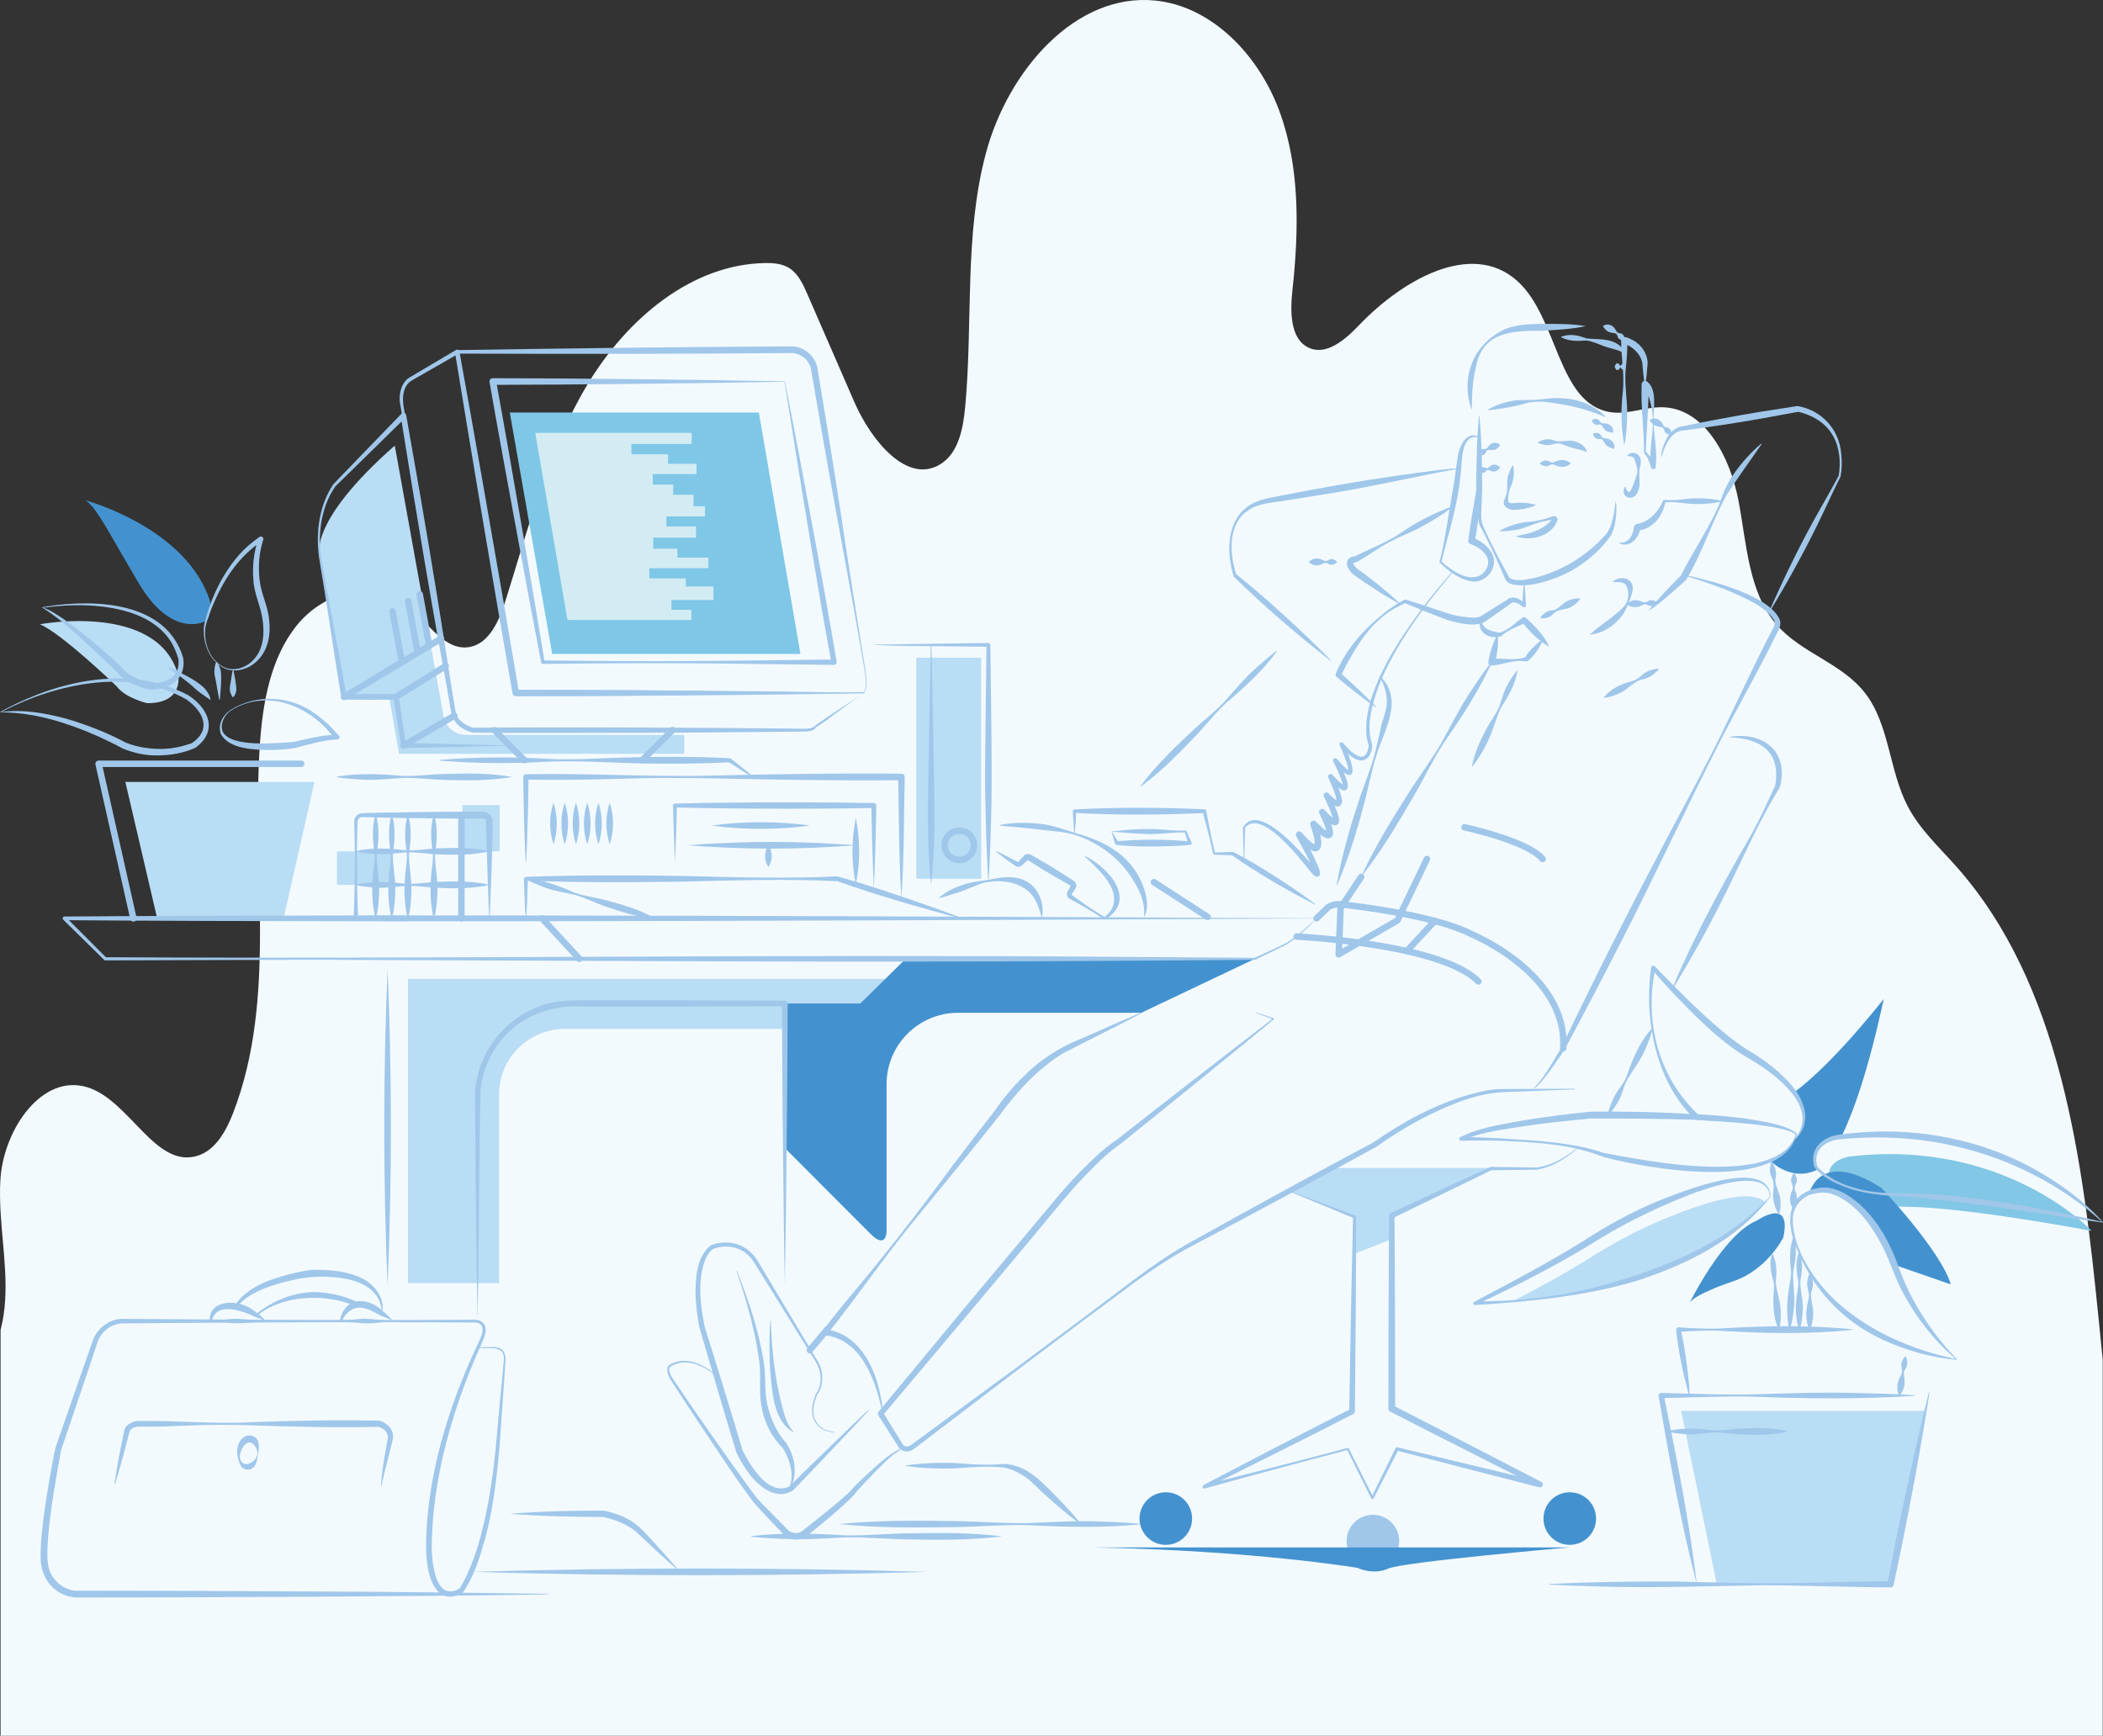
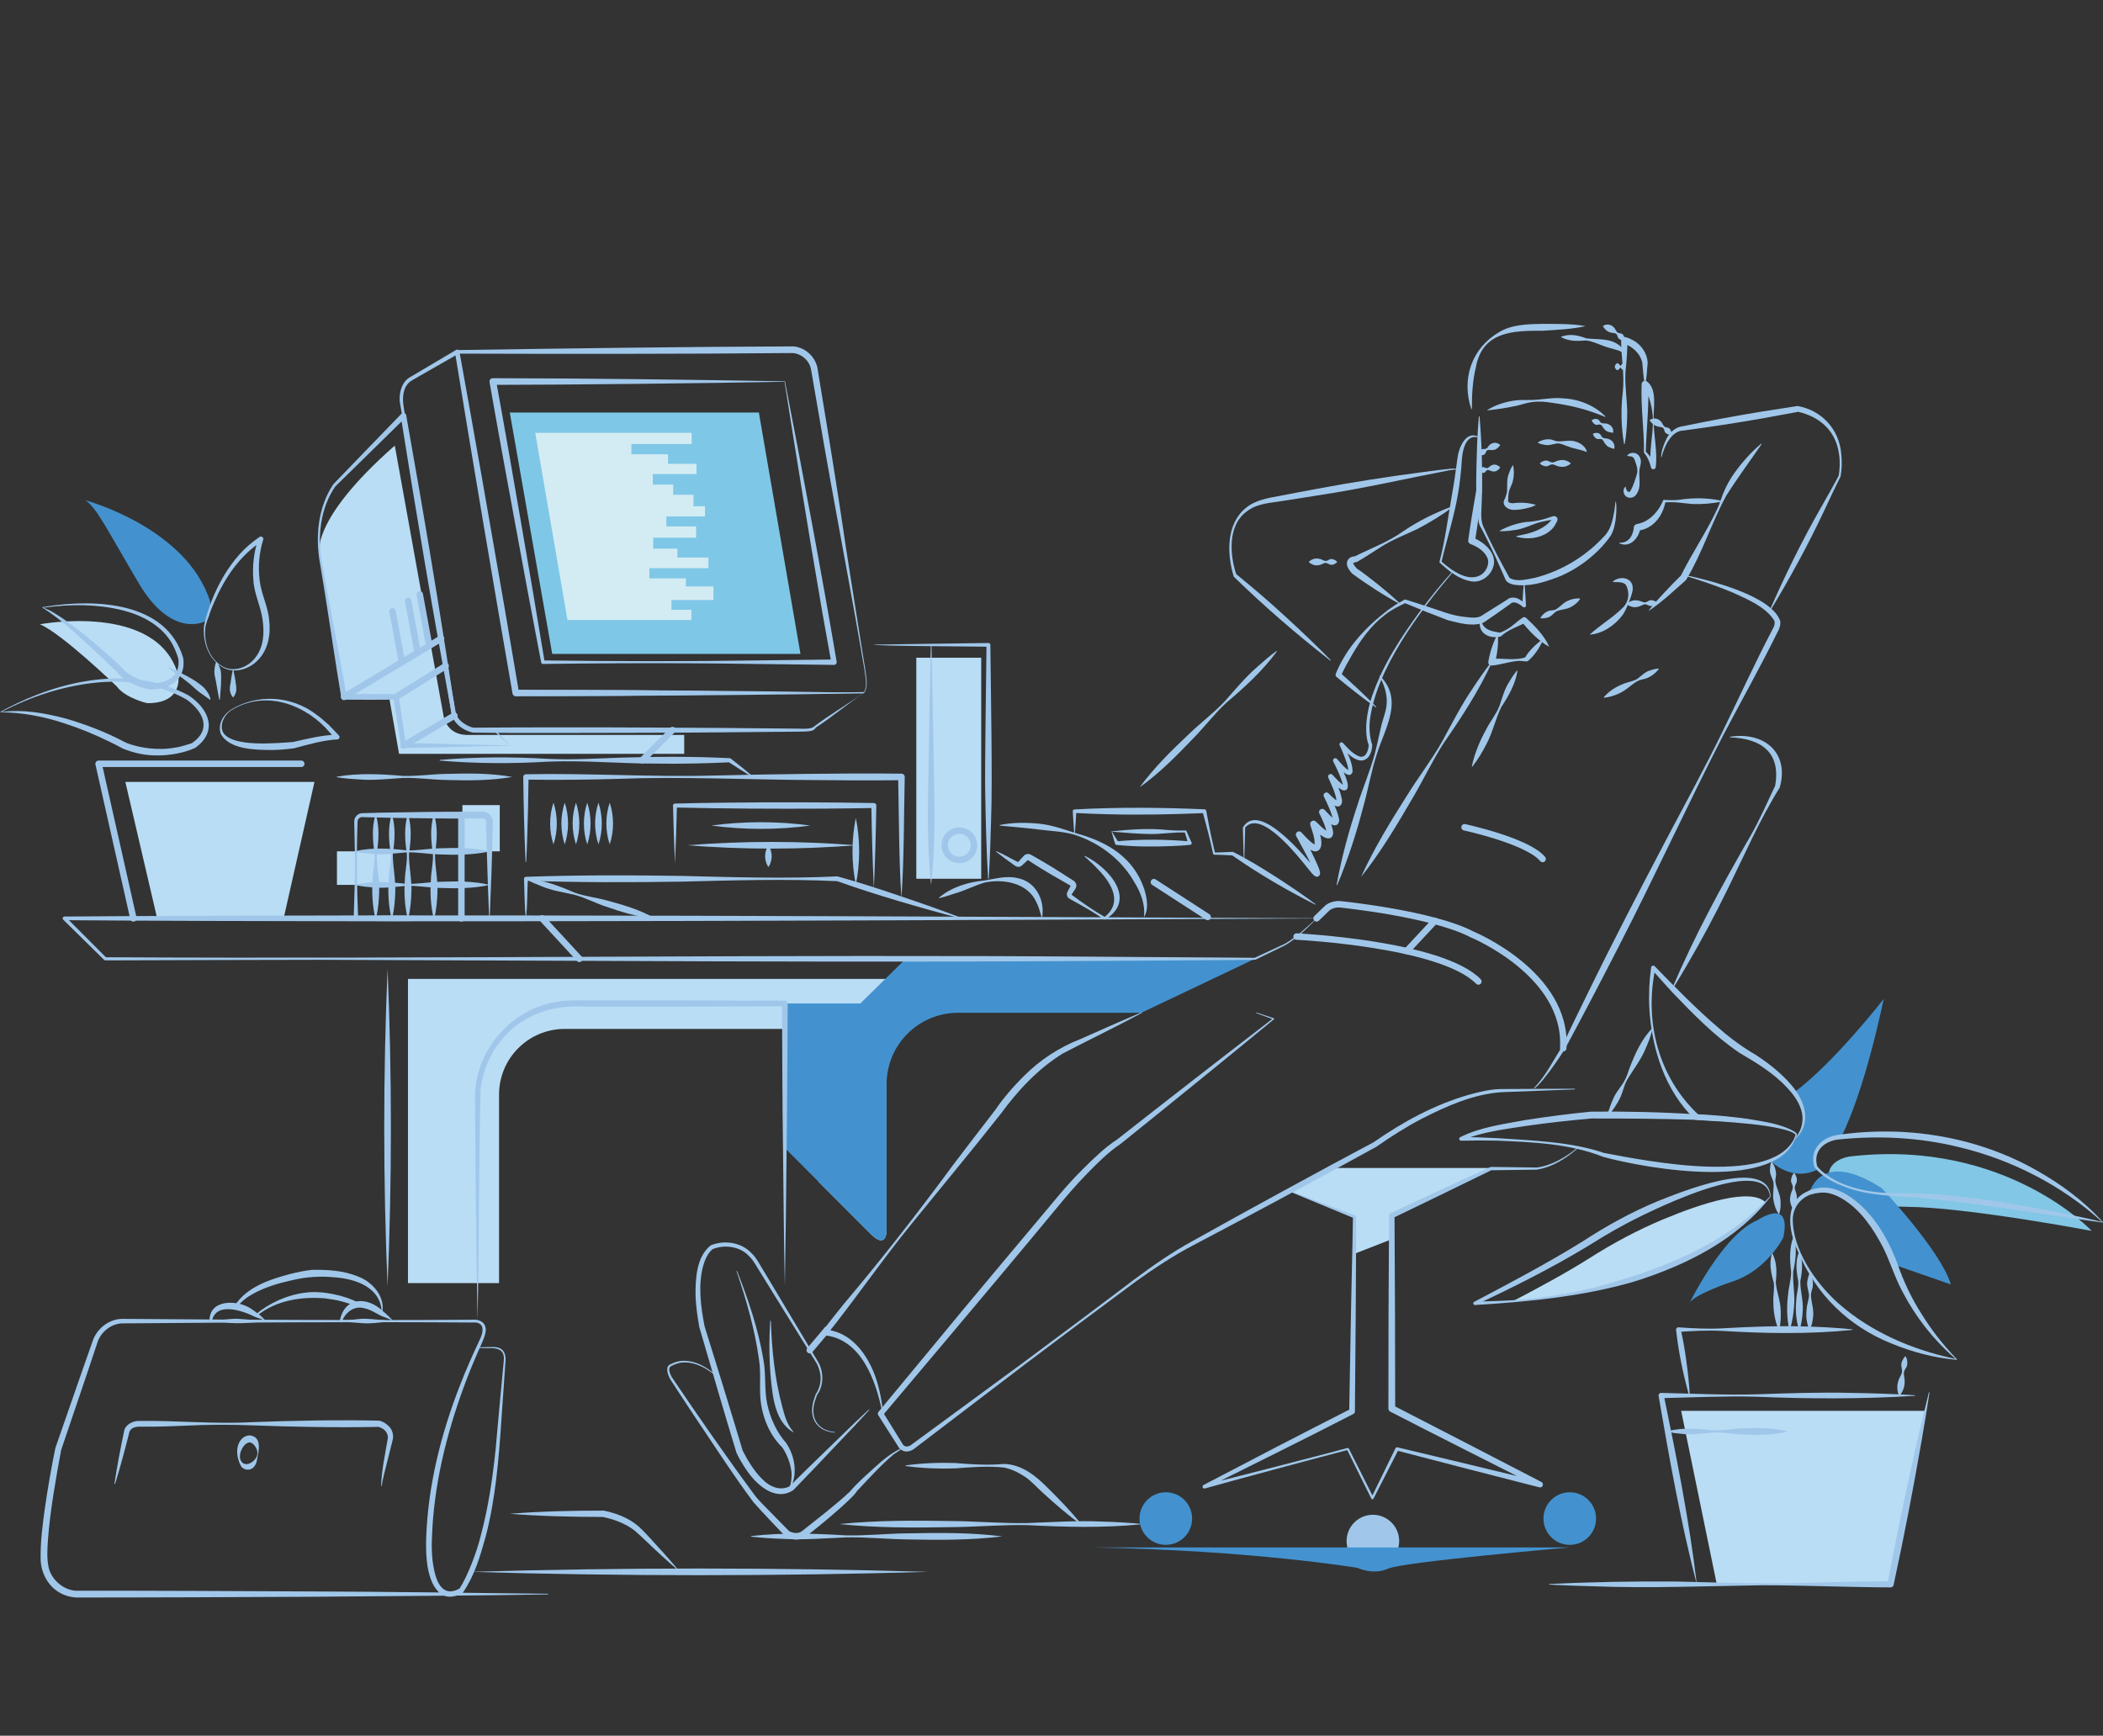
<svg xmlns="http://www.w3.org/2000/svg" id="Layer_2" data-name="Layer 2" viewBox="0 0 650.27 536.77">
  <rect x="0" y="0" width="650.27" height="536.77" fill="#333333" stroke="none" />
  <defs>
    <style>
      .cls-1 {
        fill: #a0c7ea;
      }

      .cls-2 {
        fill: #d3ecf3;
      }

      .cls-3 {
        fill: #f3fafe;
      }

      .cls-4 {
        fill: #4493d0;
      }

      .cls-5 {
        fill: #b9ddf5;
      }

      .cls-6 {
        fill: #7fc7e7;
      }

      .cls-7 {
        fill: #4392cf;
      }

      .cls-8 {
        fill: none;
        stroke: #a0c7ea;
        stroke-linecap: round;
        stroke-linejoin: round;
        stroke-width: 2px;
      }

      .cls-9 {
        fill: #82c7e5;
      }
    </style>
  </defs>
  <g id="Layer_1-2" data-name="Layer 1">
    <g>
-       <path class="cls-3" d="M650.18,420.43v116.34H.18v-125.46c.02-.11,.05-.23,.08-.34,2.96-11.72,.61-23.98-.08-36.18-.19-3.31-.26-6.62-.06-9.92,.02-.29,.04-.58,.06-.87,1.29-15.18,12.92-31.91,26.69-27.8,13.31,3.97,21.19,25.51,34.4,21.16,5.48-1.81,8.71-7.71,10.88-13.34,13.62-35.39,5.66-75.46,8.19-113.59,.88-13.12,3.31-26.84,11.32-36.89,8-10.06,23.05-14.8,33.22-7.25,6.88,5.1,12.21,15.38,20.47,13.77,6.03-1.18,9.05-8.24,10.99-14.4,7.18-22.81,13.13-46.45,25.3-66.74,12.17-20.29,32.16-37.16,54.85-37.57,2.64-.05,5.42,.16,7.67,1.63,2.7,1.76,4.18,4.99,5.51,8.04,4.83,11.11,9.67,22.22,14.51,33.33,5.14,11.81,16.48,25.88,26.9,19.01,5.31-3.49,6.75-10.88,7.36-17.46,2.45-26.24-.36-53.26,6.44-78.63,6.8-25.36,27.64-49.63,52.41-47.09,17.55,1.8,32,16.92,38.37,34.33,6.37,17.41,5.98,36.75,3.97,55.3-.71,6.55-.73,14.93,4.93,17.67,5.48,2.66,11.34-2.38,15.62-6.86,13.21-13.84,34.64-26.45,48.89-13.82,12.75,11.3,12.44,38.1,28.89,40.66,5.47,.85,10.94-1.75,16.47-1.51,12.84,.56,20.56,15.49,23.12,28.84,2.55,13.35,3.05,28.25,11.72,38.31,7.68,8.91,20.22,11.91,27.44,21.24,7.54,9.74,7.4,23.85,13.12,34.89,3.71,7.18,9.69,12.67,14.99,18.63,32.5,36.58,39.11,90.37,44.13,140.32,.41,4.08,.82,8.17,1.23,12.25Z" />
      <g>
        <path class="cls-5" d="M274.14,302.72v77.94s0,5.95-4.98,.88l-16.06-16.08v-47.26h-78.49c-11.21,0-20.3,9.09-20.3,20.3v58.3h-28.16v-94.07h148Z" />
        <polyline class="cls-5" points="398.19 368.12 418.46 376.12 418.31 387.93 429.96 383.38 429.96 375.72 460.58 361.21 410.94 361.21" />
        <path class="cls-5" d="M122.07,137.8l15.09,83.67s.85,5.81,7.35,5.81h67.05v5.84H123.39l-3.02-17.25h-13.58l-7.94-44.26s-3.68-10.15,23.22-33.81Z" />
        <polygon class="cls-6" points="157.63 127.57 170.75 202.22 247.51 202.22 234.65 127.57 157.63 127.57" />
        <polygon class="cls-2" points="165.5 133.86 175.47 191.73 213.79 191.73 213.79 188.58 207.62 188.58 207.62 185.56 220.61 185.56 220.61 181.36 212.08 181.36 212.08 178.87 200.8 178.87 200.8 175.72 219.04 175.72 219.04 172.44 209.46 172.44 209.46 169.68 201.98 169.68 201.98 166.27 215.23 166.27 215.23 162.79 206.05 162.79 206.05 159.71 217.99 159.71 217.99 156.56 214.44 156.56 214.44 153.02 208.15 153.02 208.15 149.87 201.85 149.87 201.85 146.59 215.36 146.59 215.36 143.44 206.57 143.44 206.57 140.47 195.24 140.47 195.24 137.32 213.87 137.32 213.87 133.86 165.5 133.86" />
        <rect class="cls-5" x="283.33" y="203.4" width="20.07" height="68.36" />
        <circle class="cls-7" cx="360.48" cy="469.62" r="8.13" />
        <circle class="cls-1" cx="424.51" cy="476.58" r="8.13" />
        <circle class="cls-7" cx="485.39" cy="469.62" r="8.13" />
        <path class="cls-5" d="M12.34,193.06s36.48-6.91,42.77,15.74c0,0,1.75,8.75-9.62,8.66,0,0-6.74-1.57-9.36-5.16,0,0-17.06-16.44-23.79-19.24Z" />
        <polygon class="cls-5" points="595.45 436.31 519.83 436.31 530.85 489.96 584.65 489.96 595.45 436.31" />
        <path class="cls-7" d="M63.16,192.25s-10.1,5.25-20.21-11.81c-10.1-17.06-12.99-23.35-16.53-25.72,0,0,31.36,8.4,38.58,31.36,0,0,.49,5.51-1.84,6.17Z" />
        <path class="cls-9" d="M646.77,380.66s-38.7-7.33-57.15-7.45c-15.02-.1-21.39-5.04-23.24-6.88-.42-.42-.61-.68-.61-.68-2.04-6.98,6.23-8.01,6.23-8.01l.99-.11c47.42-5.11,73.78,23.13,73.78,23.13Z" />
        <path class="cls-5" d="M545.93,371.8c-5.53,6.23-27.37,26.72-78.3,30.68,7.42-3.85,16.94-8.99,23.93-13.44,7.22-4.58,14.76-8.63,22.65-11.93,12.06-5.04,27.01-9.87,31.72-5.3Z" />
        <path class="cls-7" d="M543.29,377.43s10.85-7.52,8.13,5.25c0,0-5.07,10.32-16.01,13.73,0,0-11.81,3.94-13.03,6.65,0,0,10.41-21.34,20.91-25.63Z" />
        <path class="cls-7" d="M582.48,308.89c-4.79,22.25-9.46,35.18-13.09,42.65l-1.08,.12s-9.05,1.18-6.82,9.18c0,0,.21,.3,.67,.78-8.25,4.18-14.75-2.66-14.75-2.66,3.41-1.42,6.04-3.49,7.42-6.44,4.61-4.95,3.27-10.19-.06-14.7,12.43-9.22,27.72-28.93,27.72-28.93Z" />
        <path class="cls-7" d="M388.04,296.51l-35.14,16.7h-56.67c-12.2,0-22.09,9.89-22.09,22.1v45.35s0,5.95-4.98,.88l-16.06-16.08-10.41-10.43v-44.7h23.33l7.73-7.61,6.31-6.21h107.99Z" />
        <path class="cls-7" d="M603.21,397.2l-17.48-6.06c-6.22-16.75-17.12-24.49-23.59-22.94,0,0-1.15,.09-2.6,.65,.13-.57,3.54-13.49,22.28-1.43,0,0,18.37,19.42,21.39,29.79Z" />
        <path class="cls-4" d="M338.04,478.55h147.35s-52.09,4.5-56.29,6.6c0,0-3.8,2.06-9.45-.3,0,0-32.01-5.38-81.61-6.3Z" />
        <polygon class="cls-5" points="97.24 241.81 38.76 241.81 48.6 284.01 87.7 284.01 97.24 241.81" />
        <path class="cls-1" d="M544.68,137.39c-3.57,5.2-7.58,10.61-10.93,15.94-4.57,8.46-7.42,17.79-12.41,26.04-3.73,3.29-7.52,6.92-11.62,9.59,1.38-2.04,3.3-3.88,4.96-5.76,1.7-1.82,3.44-3.61,5.22-5.36,0,0-.2,.26-.2,.26,3.54-7.15,8.12-13.8,11.44-21.04,.59-1.33,1.07-2.87,1.59-4.23,.93-2.35,2.18-4.64,3.65-6.67,2.37-3.28,5.05-6.31,8.15-8.91,.08-.07,.22,.04,.15,.14h0Z" />
        <path class="cls-1" d="M512.39,186.54c-.68,.65-1.44,.98-2.31,.83-.4-.11-.8-.42-1.19-.47-.39-.06-.78,.07-1.16,.27-.74,.4-1.51,.59-2.32,.61-.78-.06-1.57-.27-2.38-.88-.06-.04-.07-.12-.03-.18,.75-.68,1.54-.96,2.32-1.08,.81-.04,1.6,.08,2.36,.43,.4,.17,.79,.27,1.18,.18,.39-.08,.77-.41,1.15-.56,.39-.14,.78-.08,1.17,0,.4,.12,.79,.26,1.2,.63,.06,.05,.06,.14,0,.2h0Z" />
        <path class="cls-1" d="M498.73,179.82c2.16-1.84,6.07-1.3,6.13,2.02,.05,.92-.3,1.83-.56,2.69-.72,1.89-1.37,3.87-2.51,5.58-2.34,3.21-6.3,5.93-10.24,6.14,3.32-3.03,7.05-5.16,10.23-8.3,1.61-1.53,2.08-3.87,1.44-5.89-.27-.91-.49-1.46-1.33-1.76-.82-.32-1.94-.3-3.08-.3-.1,0-.14-.13-.07-.19h0Z" />
        <path class="cls-1" d="M486.92,336.9c-4.87,.2-17.98,.69-22.52,.86-8.78,.57-17.1,4.29-24.86,8.26-4.84,2.53-9.46,5.46-13.93,8.61-16.68,9.19-39.59,21.51-56.44,30.36-6.27,3.26-12.22,7.2-17.99,11.34-8.56,6.3-25.75,19.15-34.22,25.57,0,0-33.98,25.9-33.98,25.9l.06-.05c-.36,.32-.69,.52-1.08,.72-.39,.19-.82,.33-1.29,.39-.98,.13-2.08-.36-2.68-1.12,0,0-6.43-10.1-6.43-10.1-.21-.32-.17-.73,.07-1.01,0,0,17.85-21.55,17.85-21.55,10.21-12.46,25.37-30.4,35.86-42.96,2.96-3.6,6.05-7.17,9.38-10.46,3.24-3.24,7.06-6.94,10.64-9.22,16.04-12.59,32.13-25.11,48.31-37.52,0,0,.05,.33,.05,.33l-5.22-1.92c-.12-.03-.05-.24,.07-.19,0,0,5.28,1.75,5.28,1.75,.14,.04,.17,.24,.06,.33-15.74,12.96-31.58,25.8-47.47,38.58-3.8,2.52-7.13,5.93-10.35,9.2-3.25,3.33-6.26,6.82-9.22,10.43-10.45,12.65-25.46,30.52-35.9,42.91,0,0-18.03,21.39-18.03,21.39,0,0,.07-1.01,.07-1.01,0,0,6.3,10.19,6.3,10.19,0,0-.09-.12-.09-.12,.39,.4,.8,.59,1.29,.54,.54-.05,1.16-.39,1.56-.74,0,0,34.44-25.29,34.44-25.29,8.58-6.34,25.71-19.16,34.2-25.62,5.73-4.25,11.58-8.36,17.88-11.8,16.45-9.2,39.85-21.99,56.16-30.65,9.01-6.28,18.81-11.63,29.42-14.67,3.31-.89,6.74-1.79,10.19-1.77,4.83-.05,17.68-.07,22.55-.1,.13,0,.13,.2,0,.2h0Z" />
        <path class="cls-1" d="M521,177.83c8.02,1.68,26.53,6.4,29.41,14.05,.33,1.14-.27,2.79-.74,3.52-5.32,10.83-11.25,21.36-16.86,32.04-10.85,21.14-21.24,43.8-32.11,64.91-5.49,10.75-11.09,21.44-16.82,32.07-2.08,3.24-4.26,6.41-6.68,9.4-.82,.98-1.65,1.97-2.7,2.75-.09,.08-.22-.08-.13-.15,3.51-3.63,5.85-8.29,8.49-12.56,2.47-5.26,5.25-10.89,7.87-16.26,7.93-16.28,16.28-32.34,24.7-48.36,5.02-9.42,12.13-22.64,16.76-32.1,5.31-10.84,10.3-21.84,15.9-32.53,.54-.87,.99-2.13,.34-3-2.8-4.1-8.14-6.3-12.62-8.35-4.84-2.02-9.83-3.73-14.87-5.23-.12-.02-.07-.22,.05-.19h0Z" />
        <path class="cls-8" d="M407.11,284.01l3.03-2.93s1.18-1.45,3.94-1.45c0,0,28.62,2.81,41.13,9.36,0,0,29.57,12.16,28.16,35.16" />
        <path class="cls-1" d="M272.76,436.52c-1.97-9.66-6.46-22.37-17.76-23.57-.68-.05-1.05-.9-.62-1.43,2.21-2.86,4.45-5.69,6.73-8.5,11.62-13.73,22.85-28.16,33.49-42.61,4.35-5.77,8.78-11.48,13.19-17.21,2.38-3.51,5.68-7.38,8.92-10.53,4.89-4.92,10.89-8.81,17.35-11.33,6.03-2.65,12.74-5.69,18.8-8.21,.11-.05,.2,.13,.09,.18-7.84,4.25-16.41,8.35-24.3,12.47-7.63,4.69-13.93,11.46-19.18,18.64-8.96,11.37-18.23,22.5-27.35,33.75-9.01,11-17.45,23.33-26.34,34.44,0,0-.62-1.43-.62-1.43,8.95,.73,14.25,9.36,16.35,17.25,.71,2.65,1.25,5.34,1.45,8.06,.01,.12-.18,.15-.2,.02h0Z" />
        <path class="cls-8" d="M400.92,289.63s44.75,2.17,56.21,13.89" />
        <path class="cls-1" d="M258.04,443.04c-5.67-.47-8.07-4.75-6.44-10.02,0,0,.64-1.89,.64-1.89,.95-1.35,1.48-3.05,1.5-4.7,.05-1.63-.48-3.38-1.18-4.74,0,0-13.82-22.31-13.82-22.31l-3.45-5.59c-1.01-1.5-2.27-4.05-3.61-5.27-2.94-3.23-7.89-3.66-11.33-2.21-1.48,1.21-2.37,3.23-2.89,5.06-1.67,6.06-.78,12.61,.38,18.7-.14-.41,5.99,19.31,5.94,19.21,1.49,4.8,4.42,14.5,5.86,19.32,1.2,2.43,3.51,6.34,5.86,8.62,2.6,2.75,5.83,3.86,8.58,2.46,0,0,6.21-6.11,6.21-6.11,24.7-24.06,24.69-23.82,1.02,1.01,0,0-6.04,6.27-6.04,6.27-5.74,3.74-11.73-2.03-14.71-6.64-1.07-1.61-2.05-3.24-2.86-5.02,0,0-2.92-9.66-2.92-9.66l-2.86-9.68c.02-.09-5.71-19.37-5.69-19.45-.54-3.09-1.05-6.54-1.16-9.67-.03-5.24,.2-12.03,4.71-15.61,4.28-1.75,9.57-.92,12.76,2.58,1.42,1.33,2.67,3.91,3.73,5.55,0,0,3.37,5.62,3.37,5.62l13.46,22.51c1.66,3.03,1.58,7.35-.42,9.93,0,0-.65,1.84-.65,1.84-1.66,5.06,.61,9.17,6.05,9.7,.13,0,.12,.22-.01,.2h0Z" />
        <path class="cls-1" d="M227.92,393.09c3.45,8.8,6.51,17.78,8.09,27.15,.92,4.57,.26,9.45,1.23,14,.95,4.36,2.89,8.69,5.86,12.02,2.14,3.17,3.13,7.16,2.39,10.92-.22,1.22-.73,2.36-1.3,3.42-.05,.1-.22,.04-.18-.08,.34-1.15,.68-2.28,.71-3.45,.38-3.2-1.4-7.49-2.86-9.48-3.58-3.53-5.65-8.14-6.47-13-.81-4.74,.07-9.41-.7-14.16-1.28-9.28-3.91-18.4-6.93-27.27-.05-.11,.14-.19,.19-.07h0Z" />
        <path class="cls-1" d="M238.36,408.55c.3,8.85,1.19,17.78,3.48,26.32,.74,2.78,1.46,5.63,3.43,7.84,.08,.07-.01,.22-.11,.16-5.45-3.28-6.2-10.65-6.79-16.39-.56-5.98-.58-11.97-.22-17.94,0-.12,.2-.12,.2,0h0Z" />
        <line class="cls-8" x1="250.39" y1="417.54" x2="255.79" y2="411.15" />
        <path class="cls-1" d="M221.6,425.74c-2.89-2.55-6.64-4.66-10.6-4.39-1.31,.11-2.53,.6-3.66,1.23-.87,.72-.12,2.34,.34,3.23,7.77,11.52,17.14,25.04,25.39,36.19,1.29,1.84,3.78,4.21,5.37,5.84,0,0,5.65,5.75,5.65,5.75l-.16-.14c1.29,.78,3.05,.96,4.24-.09,4.93-3.95,10.03-7.76,14.63-12.09,2.49-2.93,5.44-5.42,8.28-8.02,2.12-1.94,4.43-3.74,6.98-5.07,.26-.17,.65-.51,.55-.79,0,0-.02-.03-.02-.03-.03-.04-.03-.1,.01-.14,.04-.03,.1-.03,.13,0,.63,.99-1.91,2.09-2.49,2.61-4.04,3.42-7.58,7.43-11.24,11.26,0,0,.14-.19,.14-.19-.76,1.22-1.54,1.88-2.35,2.71-4.02,3.87-8.33,7.39-12.68,10.86,0,0-.66,.52-.66,.52-1.89,1.56-4.64,1.41-6.64,.1-2.69-2.82-7.28-7.61-9.81-10.5-6.15-8.16-13.58-19.73-19.37-28.29,0,0-4.42-6.73-4.42-6.73-1.16-2-3.17-4.05-2.85-6.56,.03-.38,.46-.87,.71-.98,1.21-.64,2.52-1.11,3.89-1.19,4.1-.18,7.86,2.05,10.77,4.75,.1,.1-.05,.23-.14,.14h0Z" />
        <path class="cls-1" d="M496.96,344.77c.58-1.61,1.05-3.17,1.79-4.79,.85-2.26,2.72-3.99,3.75-6.14,.54-1.07,.93-2.21,1.31-3.36,1.69-4.48,3.79-9.18,7.15-12.55-.36,2.42-1.43,4.73-2.37,6.93-1.47,3.3-3.75,6.16-5.55,9.26-.57,1.05-.94,2.21-1.3,3.37-.71,2.32-2,4.36-3.44,6.3-.36,.4-.77,.76-1.19,1.1-.08,.06-.2-.02-.16-.11h0Z" />
        <path class="cls-1" d="M398.62,368.24l20.41,7.65c.19,.07,.3,.25,.3,.44,0,15.01-.21,45.18-.38,60.18,0,.34-.2,.63-.48,.77-13.24,6.84-32.28,16.28-45.79,23,0,0-.41-1.07-.41-1.07,7.41-1.88,14.83-3.7,22.23-5.64,7.4-1.93,14.81-3.79,22.19-5.79,.15-.04,.3,.03,.37,.17,0,0,7.65,15.2,7.65,15.2h-.67l7.47-15.29c.11-.22,.36-.33,.59-.27,11.04,2.61,33.29,7.99,44.32,10.66,0,0-.62,1.66-.62,1.66-13.58-6.96-32.57-16.45-45.92-23.36-.36-.19-.57-.55-.57-.93l.04-29.85s.17-29.85,.17-29.85c0-.33,.2-.63,.48-.76,7.77-3.56,23.16-10.87,30.98-14.29,0,0,14.16,.19,14.16,.19,4.56-.54,9.16-3.23,12.77-6.25,.09-.08,.23,.07,.13,.15-3.67,3.22-7.98,6.01-12.9,6.76,0,0-14.16,.19-14.16,.19,0,0,.22-.05,.22-.05-7.59,3.74-22.87,11.13-30.48,14.81,0,0,.48-.76,.48-.76,.11,14.88,.22,44.82,.21,59.69,0,0-.57-.94-.57-.94,13.3,6.82,32.31,16.67,45.77,23.64,.88,.41,.47,1.94-.62,1.66,0,0-22.08-5.66-22.08-5.66l-22.06-5.73,.59-.27-7.74,15.16c-.09,.18-.32,.26-.5,.17-.07-.04-.13-.1-.17-.17l-7.56-15.25s.37,.17,.37,.17c-7.4,1.9-14.77,3.93-22.16,5.89-7.39,1.95-14.75,4.02-22.12,6.04-.31,.08-.62-.1-.71-.4-.07-.27,.06-.55,.3-.67,13.47-7.07,32.16-16.78,45.52-23.54,0,0-.48,.77-.48,.77,.23-14.99,.82-45.18,1.2-60.17,0,0,.3,.44,.3,.44l-20.14-8.34c-.12-.04-.04-.24,.07-.19h0Z" />
        <path class="cls-1" d="M534.98,227.84c10.42-1.63,18.37,4.82,15.35,15.68-6.23,10-10.89,20.81-16.08,31.35-3.88,7.91-8.01,15.7-12.46,23.31-1.47,2.54-2.98,5.07-4.54,7.57-.06,.1-.23,.02-.18-.09,6.86-16.26,15.32-31.76,24.13-47.03,2.77-4.8,5.68-11.37,7.69-15.62,1.83-10.3-4.25-14.62-13.89-14.97-.12,.01-.13-.18-.02-.2h0Z" />
        <path class="cls-1" d="M547.16,188.86c4.72-10.76,9.88-21.3,15.68-31.51,1.92-3.41,3.89-6.79,5.71-10.25,.31-1.76,.46-4.54,.1-6.64-1.07-7.9-6.64-11.68-12.59-13.11,0,0-11.8,2.16-11.8,2.16-7.88,1.37-15.78,2.58-23.71,3.63-1.91,.03-3.41,1.3-4.45,2.85-1.09,1.59-1.81,3.46-2.34,5.38-.02,.05-.07,.08-.12,.07,0-1.94,.82-4.07,1.72-5.91,1.03-1.87,2.78-3.5,5.01-3.72,7.83-1.62,15.68-3.09,23.56-4.39,.03,0,11.83-1.86,11.86-1.86,7.51,1.27,12.95,7.25,13.55,14.83,.24,2.33,.22,4.68-.22,7-1.78,3.49-3.41,7.05-5.09,10.59-4.99,10.63-10.63,20.92-16.7,30.98-.06,.1-.23,.02-.18-.09h0Z" />
        <path class="cls-1" d="M532.38,155.1c-2.94,.66-5.91,.83-8.89,.78-2.95-.22-5.91-.83-8.89-.48,0,0,.39-.31,.39-.31-.57,3.26-2.35,6.39-5.34,8.02-1,.58-2.15,.85-3.27,1.01l.87-.9c-.41,3.09-3.21,6.35-6.5,4.81-.1-.04-.07-.2,.04-.2,2.87,.16,4.22-2.32,4.43-4.84,.14-1.08,1.44-.91,2.19-1.26,0,0,.64-.22,.64-.22,2.84-1.19,4.96-3.81,6.15-6.62,.04-.18,.2-.33,.39-.31,1.48,.12,2.96,.14,4.45,0,4.44-.68,8.93-.68,13.34,.3,.1,.02,.1,.18,0,.2h0Z" />
        <path class="cls-1" d="M516.64,134.48c-.83-.07-1.47-.29-1.88-.95-.14-.32-.17-.77-.38-1.04-.41-.56-1.37-.39-1.92-.64-1.08-.29-1.51-.77-2.34-1.79-.05-.06-.03-.15,.03-.19,1.13-.75,2.46-.52,3.3,.37,.59,.42,.7,1.42,1.35,1.76,.3,.18,.78,.17,1.12,.33,.35,.15,.54,.47,.7,.79,.14,.35,.26,.72,.17,1.23-.01,.08-.08,.13-.16,.12h0Z" />
        <path class="cls-1" d="M511.32,130.21c.04,4.64,1.23,9.46,.66,14.11,.01,.45-.35,.85-.81,.81-.33-.03-.59-.26-.66-.57-.39-1.58-1.01-3.17-2.1-4.45-.06-.06-.09-.15-.09-.23,.1-7.04-1.02-14.06-.7-21.12,.04-.9,1.06-1.22,1.72-.75,3.27,2.64,1.78,8.49,1.99,12.19h0Zm-.2,0c-.03-2.93-.66-5.95-1.75-8.64-.27-.65-.55-1.34-1.06-1.75,.05,.02-.02,0,.16,.05,0,0,1.22-1.02,1.22-1.02,.22,6.64-.66,15.08-.79,20.81,1.26,1.26,2.33,2.75,3.04,4.43l-1.48,.24c-.58-4.65,.62-9.47,.66-14.11h0Z" />
        <path class="cls-1" d="M502.17,137.31c-.9-5.33-1.03-10.7-.38-16.05,.58-5.36-.51-10.69-.52-16.05,.19-2.02,2.86-.37,3.82,.09,2.47,1.38,4.25,4.02,4.39,6.87-.23,2.07-.23,4.89-.84,6.75-.37-1.03-.35-2.31-.53-3.42-.1-.94-.25-2.71-.28-3.23-.58-2.94-3.07-5.14-5.81-6.1,0,0,1.24-.96,1.24-.96-.06,2.68-.21,5.35-.47,8.02-.73,5.36,.58,10.69,.34,16.05-.09,2.67-.27,5.35-.76,8.02-.01,.11-.19,.11-.2,0h0Z" />
        <path class="cls-1" d="M502.2,105.28c-.82-.03-1.48-.22-1.9-.86-.15-.31-.19-.77-.41-1.02-.21-.26-.54-.37-.91-.41-.7-.05-1.29-.22-1.87-.52-.51-.34-.93-.76-1.43-1.53-.04-.06-.02-.15,.04-.19,1.16-.66,2.4-.43,3.23,.44,.58,.41,.7,1.39,1.34,1.71,.3,.16,.77,.14,1.12,.28,.34,.14,.55,.44,.72,.76,.15,.34,.28,.7,.21,1.21,0,.08-.08,.13-.15,.13h0Z" />
        <path class="cls-1" d="M454.94,126.47c-3.12-9.23,.09-18.79,8.6-23.75,3.98-2.4,8.78-2.46,13.27-2.57,4.43,.06,9.16-.1,13.47,.71-4.34,.97-8.95,1.14-13.39,1.43-9.17-.07-18.48,.28-20.51,11.18-1.02,4.16-1.29,8.5-1.25,12.97,.01,.11-.16,.15-.2,.04h0Z" />
        <path class="cls-1" d="M482.77,104.11c2.74-.99,5.18-.42,7.77,.54,3.49,.42,7.36-.18,10.31,2.26,.72,.57,1.49,1.42,1.53,2.43,0,.09-.11,.14-.18,.08-1.28-1.14-2.89-1.31-4.45-1.81-2.45-.6-4.77-2.01-7.29-2.32-2.74,.22-5.11,.32-7.69-.98-.08-.04-.08-.17,0-.2h0Z" />
        <path class="cls-1" d="M502.27,113.5c-.12,.38-.25,.55-.37,.68-.12,.1-.25,.18-.37,.06-.23-.29-.39-.85-.74-.29-.53,.83-1.1,.62-1.49-.45-.02-.58,.55-1.13,.74-1.17,.32,0,.54,.2,.74,.52,.12,.19,.25,.3,.37,.22,.12-.06,.25-.38,.37-.51,.12-.13,.25-.05,.37,.06,.1,.11,.43,.54,.37,.88h0Z" />
        <path class="cls-1" d="M459.99,126.73c2.73-1.64,5.87-2.6,9.02-2.95,1.37-.13,3.38-.04,4.77-.09,3.16-.1,6.34-.84,9.52-.5,4.81,.21,9.69,2.13,13.08,5.56,.08,.07-.02,.21-.12,.16-4.4-1.82-8.6-3.07-13.19-3.85-3.02-.46-6.16-1.15-9.24-.73-1.36,.13-3.22,.74-4.55,1.08-3.02,.67-6.05,1.15-9.23,1.49-.1,.02-.16-.14-.07-.19h0Z" />
        <path class="cls-1" d="M492.24,129.88c.72-.41,1.47-.49,2.09-.03,.26,.24,.43,.67,.7,.86,.54,.42,1.45,.08,2.05,.39,1.11,.33,1.88,1.3,1.75,2.61-.01,.07-.08,.13-.15,.12-.88-.12-1.42-.25-1.93-.53-.51-.36-.91-.8-1.24-1.38-.18-.31-.42-.55-.74-.62-.31-.07-.73,.09-1.06,.1-.33,0-.59-.18-.84-.38-.25-.23-.49-.49-.67-.95-.03-.07,0-.15,.06-.19h0Z" />
        <path class="cls-1" d="M492.64,134.08c.79-.33,1.56-.31,2.16,.22,.25,.28,.39,.72,.66,.94,.26,.23,.6,.31,.99,.33,.77,.04,1.47,.33,2.03,.84,.55,.57,.92,1.51,.65,2.31-.03,.08-.11,.11-.18,.08-1.19-.42-1.84-.54-2.51-1.44-.46-.41-.63-1.37-1.3-1.56-.32-.11-.76,.01-1.11-.02-.35-.04-.6-.25-.85-.49-.24-.26-.46-.55-.62-1.03-.02-.07,.01-.15,.08-.18h0Z" />
        <path class="cls-1" d="M457.5,128.83c.7,8.59,.95,17.21,.69,25.82-.02,2.69-.61,5.73,.47,8.2,2.42,5.33,5.34,10.93,8.12,15.89,2.31,1.3,5.19,.43,7.81-.04,8.39-2.13,16.14-6.87,21.89-13.36,1.72-1.98,2.23-4.85,2.7-7.39,.13-.91,.24-1.82,.34-2.74,0-.06,.05-.1,.11-.09,.36,1.76,.12,3.84-.07,5.69-.33,1.96-.72,3.89-1.99,5.53-3.75,5.11-9.8,9.8-16.06,12.21-4.31,1.61-8.78,3.01-13.52,2.25-.83-.18-1.99-.62-2.43-1.46-.26-.63-1.48-3.34-1.77-4.02-1.79-4.09-3.71-8.1-5.8-12.04l.05,.08c-.55-.72-.7-1.46-.88-2.19-1.13-7.86-.61-15.83-.43-23.74,.12-2.87,.29-5.74,.55-8.61,0-.12,.19-.12,.2,0h0Z" />
        <path class="cls-1" d="M457.32,140.66c-.04-.81,.29-1.51,1-1.77,.78-.07,1.34,.09,1.8-.72,.81-1.27,2.41-1.69,3.69-.64,.06,.05,.07,.13,.03,.19-.52,.72-.99,1.05-1.48,1.3-.57,.18-1.12,.22-1.75,.13-.34-.05-.66,0-.88,.21-.22,.2-.3,.63-.45,.9-.16,.27-.43,.36-.71,.46-.3,.08-.63,.14-1.11,.07-.07,0-.12-.07-.13-.14h0Z" />
        <path class="cls-1" d="M475.58,136.78c1.2-.76,2.56-1.06,3.93-.88,.67,.14,1.32,.47,1.97,.57,2.07,.16,3.97-.62,6.1,.22,1.33,.48,2.7,1.5,3.08,2.93,.03,.09-.07,.17-.16,.12-1.9-.78-3.5-.87-5.33-1.57-1.21-.31-2.43-1.14-3.73-1.05-1.31,.2-2.5,.76-3.88,.43-.65-.11-1.3-.24-1.98-.57-.08-.03-.09-.15-.02-.2h0Z" />
        <path class="cls-1" d="M457.35,145.67c.22-.73,.71-1.24,1.41-1.21,.67,.23,1.1,.59,1.71-.05,1-.95,2.26-1.02,3.34,.07,.05,.05,.06,.14,.01,.2-.5,.68-1,.97-1.52,1.11-.57,.08-1.11-.02-1.66-.3-.3-.14-.58-.2-.83-.08-.25,.11-.45,.48-.67,.67-.22,.18-.49,.17-.76,.15-.28-.05-.59-.14-.97-.39-.06-.04-.08-.1-.07-.17h0Z" />
        <path class="cls-1" d="M476.2,143.21c.71-.62,1.49-.92,2.36-.73,.81,.4,1.46,.8,2.36,.29,1.6-.76,3.24-.74,4.72,.45,.06,.04,.06,.13,.02,.18-1.15,.91-2.28,1.16-3.56,.86-.78-.06-1.56-.78-2.36-.62-.39,.06-.79,.38-1.18,.51-.39,.13-.79,.05-1.18-.06-.39-.13-.79-.3-1.18-.68-.06-.05-.06-.15,0-.2h0Z" />
        <path class="cls-1" d="M467.9,143.99c.34,1.84,.24,3.66-.29,5.42-.31,.85-.79,1.67-1,2.54-.27,.91-.2,1.88-.29,2.83,0,.15,.03,.39,.12,.47,.35,.36,.95,.35,1.46,.39,0,0-.16,0-.16,0,2.35-.32,4.69-.2,7.02,.44,.06,.02,.09,.08,.07,.13-1.07,.62-2.33,.85-3.48,1.12-1.2,.25-2.41,.38-3.63,.35-1.69-.16-3.54-1.55-2.44-3.39,0,0-.04,.14-.04,.14,.36-.84,.64-1.7,.76-2.59,.1-1.79-.17-3.64,.55-5.37,.3-.86,.63-1.7,1.17-2.51,.05-.08,.18-.05,.2,.04h0Z" />
        <path class="cls-1" d="M463.8,164.08c2.54-1.35,5.23-2.27,8.06-2.65,2.9-.12,5.65-.81,8.37-1.8,.46-.08,1.16,.06,1.34,.69,.14,.77-.34,1.29-.67,1.86,0,0,.17-.22,.17-.22-.6,1.23-1.44,2-2.42,2.7-2.84,1.92-6.5,2.24-9.73,1.33-.1-.03-.1-.18,0-.2,.91-.22,2.18-.45,3.1-.68,2.75-.68,5.58-1.91,7.46-4,.22-.34,.4-.31,.78-.63,.03,.1,.1,.31,.22,.32,.07,0-.1-.07-.17-.08-.93,.09-2.84,.45-4.08,.75-2.71,.74-5.25,2.21-8.11,2.48-1.4,.22-2.81,.38-4.28,.32-.1,0-.14-.15-.05-.19h0Z" />
        <path class="cls-1" d="M449.25,156.74c-3.43,2.61-7.09,4.79-10.88,6.8-3.85,1.85-7.89,3.35-11.49,5.68-2.42,1.5-4.77,3.14-7.25,4.54-.32,.17-.91,.12-1.15,.34-.1,.13-.02-.03-.02,.14,.14,.51,.7,1.17,1.12,1.61,1.44,.87,4.71,3.48,6.69,5.03,2.23,1.8,4.42,3.66,6.51,5.65,.08,.07-.02,.22-.12,.16-2.55-1.36-5.01-2.85-7.42-4.4-2.4-1.56-4.78-3.16-7.08-4.87-.41-.36-.7-.82-1.03-1.3-1.39-1.97-.49-4.08,2.03-4.09,0,0-.42,.11-.42,.11,5.09-2.56,10.5-4.51,15.17-7.86,4.74-3.21,9.86-5.73,15.24-7.73,.1-.04,.19,.11,.1,.18h0Z" />
        <path class="cls-1" d="M413.4,173.89c-.64,.61-1.36,.92-2.16,.73-.75-.39-1.32-.8-2.16-.29-1.47,.76-2.98,.73-4.33-.45-.06-.05-.06-.13-.01-.19,1.05-.89,2.07-1.16,3.26-.86,.71,.06,1.43,.78,2.16,.62,.36-.06,.72-.38,1.08-.51,.36-.13,.72-.05,1.08,.06,.36,.13,.72,.3,1.08,.68,.05,.06,.05,.14,0,.2h0Z" />
        <path class="cls-1" d="M411.32,204.27c-10.4-8.11-20.37-16.73-29.82-25.92-2.15-6.95-2.44-16.39,3.83-21.34,2.96-2.44,6.99-3.02,10.64-3.71,3.64-.73,7.29-1.38,10.94-2.07,10.94-2.07,21.96-3.77,33.01-5.23,0,0,5.53-.71,5.53-.71,1.86-.15,3.76-.61,5.61-.2,.05,.02,.08,.08,.06,.13-.03,.06-.09,.08-.15,.05-.84-.18-1.83,.04-2.7,.14-13.64,2.63-27.21,5.77-40.97,7.81-3.66,.58-7.32,1.2-10.99,1.74-3.57,.58-7.32,.73-10.36,2.89-6.69,4.38-5.54,14.19-3.71,19.69,5.11,4.16,10.12,8.43,14.96,12.9,4.86,4.44,9.64,8.97,14.26,13.69,.09,.08-.04,.23-.13,.15h0Z" />
        <path class="cls-1" d="M425.4,218.74c-4.18-2.95-8.19-6.14-12.13-9.4-.29-.24-.37-.64-.24-.97,3.26-8.06,9.36-14.54,16.17-19.74,.77-.55,1.68-1.12,2.45-1.68,.53-.3,2.04-1.17,2.59-1.49,.13-.08,.28-.07,.41-.02,2.28,.72,4.57,1.41,6.83,2.18,3.95,1.27,7.46,2.79,11.57,3.18,1.87,.17,3.88,.57,5.42-.6,0,0,1.06-.68,1.06-.68,1.38-.89,5.01-3.14,6.44-4.03,0,0-.18,.16-.18,.16,.54-.55,1.05-.74,1.74-.84,1.69-.15,3.04,.95,4.13,2.04,0,0-.95,.41-.95,.41,.11-2.35,.26-4.7,.47-7.04,0-.12,.2-.12,.2,0,.2,2.35,.35,4.69,.47,7.04,.02,.3-.22,.56-.52,.58-.58-.08-.96-.69-1.47-.93-.81-.51-2.05-.96-2.79-.22,0,.03-.02,.05-.05,.07l-.13,.09-4.16,2.94-2.09,1.45c-.82,.5-1.32,1.02-2.29,1.46-3.62,1.09-7.18-.07-10.69-.91-4.49-1.69-8.95-3.47-13.37-5.33,0,0,.41-.02,.41-.02-2.34,1.05-4.66,2.25-6.67,3.89-4.13,3.15-7.2,7.47-9.8,11.9-1.29,2.22-2.58,4.48-3.6,6.78l-.24-.97c3.82,3.4,7.58,6.87,11.14,10.55,.09,.08-.04,.22-.13,.15h0Z" />
        <path class="cls-1" d="M476.33,191.02c.67-1.05,1.57-1.79,2.72-2.15,.56-.13,1.21-.09,1.74-.28,1.52-.66,2.53-2.27,4.23-2.9,1.05-.42,2.17-.7,3.46-.62,.06,0,.11,.06,.11,.12-.68,1.11-1.66,1.83-2.63,2.41-1.54,.96-3.42,.77-4.89,1.56-.93,.76-1.53,1.67-2.84,1.9-.56,.13-1.14,.23-1.82,.13-.08-.01-.13-.11-.09-.18h0Z" />
        <path class="cls-1" d="M457.97,191.78c.62,3.05,3.26,3.46,5.87,3.87,0,0-.28,.09-.28,.09,1.38-.49,2.66-1.17,3.83-2.05,1.15-.88,2.23-1.89,3.44-2.7,.37-.26,.85-.16,1.14,.16,2.6,2.41,5.73,5.64,7.06,8.88-3.32-1.87-6-4.69-8.39-7.63,0,0,1.14,.16,1.14,.16-2.66,1.29-5.53,2.21-7.72,4.27-2.38,.66-5.52-.1-6.35-2.7-.25-.81-.23-1.64,.06-2.37,.04-.1,.18-.08,.2,.03h0Z" />
        <path class="cls-1" d="M477.1,197.91c-1.08,2.52-2.6,4.79-4.69,6.55-.83,.22-2.1-.19-3.03-.06-2.72,.19-5.34,1.19-8.06,1.41-.65,.1-1.22-.49-1.12-1.13,.49-2.94,1.39-5.76,2.78-8.44,.05-.09,.19-.06,.2,.04,.16,2.97-.18,5.87-.93,8.71,0,0-1.1-1.25-1.1-1.25,3.63-.27,7.34,.7,10.86-.57,0,0-.47,.25-.47,.25,.33-.57,.67-1.13,1.08-1.64,1.28-1.51,2.63-2.9,4.34-4,.08-.05,.2,.04,.15,.13h0Z" />
        <path class="cls-1" d="M406.61,279.72c-8.9-4.5-17.52-9.55-25.7-15.26,0,0,.3,.08,.3,.08-1.93-.1-3.86-.19-5.79-.23-.15,0-.28-.11-.31-.26-.92-4.4-2.07-8.74-3.28-13.06,0,0,.58,.46,.58,.46-10.03,.42-20.07,.61-30.11,.35-3.35-.07-6.69-.22-10.04-.39,0,0,.55-.55,.55-.55-.11,2.29-.26,4.58-.45,6.87,0,.12-.2,.12-.2,0-.1-1.14-.17-2.29-.25-3.43-.09-1.14-.14-2.29-.2-3.43-.01-.31,.24-.56,.55-.55,13.39-.73,26.81-.62,40.2-.04,.27,.01,.48,.21,.53,.46,.8,4.42,1.66,8.82,2.76,13.18,0,0-.32-.26-.32-.26,1.92-.04,3.85-.14,5.77-.23,2.33,1.08,4.57,2.47,6.82,3.73,4.28,2.55,8.46,5.26,12.59,8.05,2.06,1.41,4.09,2.85,6.1,4.35,.1,.07,0,.23-.1,.17h0Z" />
        <path class="cls-1" d="M309.17,255.13c4-.82,8.11-.79,12.15-.4,4.07,.4,7.94,1.87,11.78,3.06,9.44,2.65,17.3,7.37,20.62,16.89,.91,2.76,1.62,6.47-.02,8.97,.51-3.76-.91-7.58-2.9-10.76-3.86-6.86-10.43-11.94-17.88-14.52-3.81-1.29-7.88-1.32-11.8-1.85-3.94-.49-7.91-.82-11.93-1.19-.11,0-.13-.18-.02-.2h0Z" />
        <path class="cls-1" d="M343.69,257.1c5.5-.58,11.47-1.02,17.09-.44,1.99,.18,3.9,.23,5.82,.17,.13,0,.25,.08,.3,.2,.47,1.19,1.01,2.35,1.54,3.52,.12,.26,0,.58-.27,.69-1.95,.25-3.94,.33-5.9,.41-5.65,.25-11.29,.2-16.93-.34-.23,0-.45-.12-.52-.34-.49-1.4-.79-2.78-1.14-3.87h0Zm.17,.11c.71,1.3,1.45,2.31,2.01,3.3l-.52-.34c7.51-.7,15.06-.61,22.57,.02,0,0-.52,.74-.52,.74-.36-1.23-.69-2.46-1.09-3.67,0,0,.3,.21,.3,.21-3.72-.19-7.31,.51-10.99,.46-3.92-.08-7.68-.39-11.76-.73h0Z" />
        <line class="cls-8" x1="356.8" y1="272.81" x2="373.42" y2="283.57" />
        <path class="cls-1" d="M407.2,283.97c-2.99,3.09-6.07,6.1-9.75,8.32,0,0-9.27,4.51-9.27,4.51,.07,.09-44.57,.31-44.57,.34-79.35,.59-165.02-.06-244.4-.32-14.57,0-51.74,.13-66.66,.18-.13,0-.25-.06-.34-.14,0,0-12.66-12.45-12.66-12.45-.36-.33-.09-.99,.4-.97,111.55-.84,274.09,.03,387.25,.53h0Zm-.19,.07c-113.5,.52-275.17,1.35-387.07,.53,0,0,.4-.97,.4-.97,0,0,12.54,12.57,12.54,12.57,0,0-.34-.14-.34-.14,102.1,.58,208.97-.97,311.06-.14-.13,.03,44.97,.26,44.3,.34-.02,0,9.4-4.36,9.33-4.32,3.61-2.07,6.74-5.07,9.78-7.86h0Z" />
        <path class="cls-1" d="M512.9,206.95c-1.05,1.3-2.35,2.26-3.88,2.86-.76,.25-1.62,.34-2.35,.65-2.14,1.06-3.76,3.02-5.99,3.97-1.45,.65-2.96,1.19-4.67,1.35-.09,.01-.16-.11-.09-.18,1.67-1.91,3.65-3.18,5.94-4.06,1.43-.67,3.17-.78,4.51-1.66,1.27-.97,2.39-2.19,4.01-2.61,.76-.25,1.54-.47,2.42-.5,.09,0,.15,.11,.09,.18h0Z" />
        <path class="cls-8" d="M452.85,255.84s19.51,4.2,24.14,9.8" />
        <line class="cls-8" x1="443.65" y1="284.81" x2="434.98" y2="294.12" />
-         <polyline class="cls-8" points="420.9 271.17 414.53 280.75 413.94 295.12 432.12 284.62 441.23 265.64" />
        <path class="cls-1" d="M426.68,208.98c7.42,7.46,1.62,16.05-.95,24.25-1.76,5.35-2.67,10.97-4.22,16.38-2.14,8.2-4.73,16.23-8.02,24.06-.04,.11-.22,.06-.19-.06,1.52-8.36,3.73-16.51,6.41-24.55,1.66-5.38,3.95-10.57,5.4-16.02,.73-2.72,1.25-5.51,1.92-8.25,.57-2.65,1.82-5.18,1.77-7.93,0-2.64-.88-5.32-2.28-7.74-.07-.09,.07-.22,.15-.13h0Z" />
        <path class="cls-1" d="M461.32,204.83c-4.07,8.87-9.39,17.02-14.94,25.01-3.5,5.45-6.25,11.36-9.56,16.92-4.88,8.39-9.98,16.95-15.99,24.48,4-8.82,9.16-17.26,14.38-25.46,3.41-5.5,7.39-10.66,10.61-16.28,3.12-5.67,6.02-11.48,9.7-16.83,1.78-2.71,3.63-5.37,5.62-7.95,.06-.09,.23,0,.17,.1h0Z" />
        <path class="cls-1" d="M469.22,207.51c-.7,4.14-2.75,7.73-5.02,11.17-1.79,3.67-2.63,7.76-4.55,11.39-1.25,2.42-2.61,4.78-4.36,6.97-.06,.08-.21,.02-.18-.09,.9-4.08,2.45-7.83,4.46-11.43,1.22-2.43,3.03-4.58,4.04-7.11,.9-2.57,1.56-5.25,3.07-7.57,.69-1.18,1.43-2.34,2.35-3.4,.06-.08,.2-.01,.18,.09h0Z" />
        <path class="cls-1" d="M394.79,201.51c-4.46,6.04-9.99,11.07-15.69,15.9-3.64,3.38-6.65,7.4-10.13,10.93-5.15,5.37-10.55,10.87-16.58,15.13,4.4-6,9.81-11.35,15.25-16.46,3.56-3.46,7.59-6.44,11-10.06,3.32-3.69,6.45-7.57,10.24-10.82,1.85-1.66,3.73-3.29,5.76-4.77,.08-.07,.21,.05,.14,.14h0Z" />
        <path class="cls-1" d="M242.72,117.91c5.34,27.59,11.32,59.09,15.98,86.73,.1,.5-.31,.99-.82,.98,0,0-22.5-.27-22.5-.27-15-.22-30-.31-45-.22-7.5,0-15,.13-22.5,.2-.27,0-.49-.19-.54-.44,0,0-4.11-21.66-4.11-21.67-1.99-10.8-6.03-32.55-7.99-43.35-1.34-7.22-2.57-14.47-3.87-21.7-.12-.62,.38-1.22,1.02-1.21,28.31,.02,62.04,.46,90.34,.96h0Zm-.13,.15c-25.52,.48-64.97,.93-90.21,.96,0,0,1.02-1.21,1.02-1.21,1.29,7.23,2.64,14.46,3.88,21.7,1.91,10.83,5.64,32.61,7.5,43.44,0,0,3.63,21.74,3.63,21.74,0,0-.54-.45-.54-.45,22.5,.28,45,.33,67.51-.02,0,0,22.5-.27,22.5-.27,0,0-.82,.98-.82,.98-1.27-7.19-2.62-14.34-3.81-21.55-3.33-19.37-7.62-45.9-10.66-65.31h0Z" />
        <path class="cls-1" d="M267.32,214.15c-.23,.26-.59,.38-.92,.24-8.67,.08-17.86,.05-26.7,.18-15.76,.1-37.95,.64-53.49,.6-8.91,.06-17.83-.03-26.74-.04-.41,0-.75-.29-.82-.69-1.43-8.84-5.01-31.11-6.38-39.63-2.07-12.8-4.52-26.87-6.74-39.57-1.51-8.79-3.15-17.56-4.72-26.34-.06-.33,.2-.64,.54-.64,33.16-.51,70.98-1.03,104.05-1.14,4,.41,7.2,3.7,7.53,7.72,2.39,14.45,4.97,30.07,7.15,44.49,1.34,9.55,4.95,31.86,6.4,41.1,0,0,1.11,6.84,1.11,6.84,.21,2.24,.92,4.82-.28,6.88h0Zm-.14-.14c1.1-1.99,.38-4.54,.16-6.7,0,0-1.18-6.83-1.18-6.83-1.53-9.08-5.69-31.52-7.4-40.91-2.63-14.32-5.37-29.94-7.81-44.35,0,0-.15-.85-.15-.85-.42-2.74-2.86-4.94-5.63-5.19-32.27,.29-70.93,.29-103.79,.18,0,0,.54-.64,.54-.64,1.45,8.8,2.83,17.61,4.33,26.41,2.06,12.71,4.61,26.79,6.85,39.55,1.53,8.4,5.63,30.82,7.2,39.49,0,0-.81-.69-.81-.69,8.91,0,17.83-.11,26.74-.04,25.9-.09,55.26,1.12,80.96,.58h0Z" />
        <path class="cls-1" d="M267.02,214.28c-4.63,3.23-10.84,8.24-14.79,10.75-.55,1.18-2.36,1.12-3.45,1.2,0,0-3.31,.05-3.31,.05-15.07,.13-31.23,.31-46.25,.33-15.63-.02-37.59,.18-53-.05-3.27-.72-6.35-3.1-6.75-6.6,0,0-.16-1.01-.16-1.01-.19-1.25-.76-4.76-.96-6.06-4.52-29.52-9.74-59.36-14.75-88.75-.21-2.81,.66-6.17,3.35-7.59,0,0,14.07-8.33,14.07-8.33,.41-.25,.97,0,1.04,.49,4.44,24.53,9.72,54.64,13.93,79.06,0,0,4.49,26.38,4.49,26.38l-1-.85c34.05,.11,73.5,.27,107.54,.98h0Zm-.18,.09c-23.29,.51-56.81,.72-80.62,.86-6.66,.05-20.08,.11-26.74,.1-.5,0-.92-.37-1-.85-5.86-33.6-12.31-71.85-17.8-105.55,0,0,1.04,.49,1.04,.49,0,0-14.19,8.12-14.19,8.12-2.99,1.6-3.25,5.48-2.67,8.51,4.76,30.1,10,60.62,15.41,90.64,.17,.89,.46,2.63,.63,3.52,0,0,.13,.43,.13,.43,.46,2.33,3.65,4.06,5.33,4.39,15.26-.11,37.37-.13,52.86-.04,15.01,.03,31.2,.18,46.25,.33,1.41-.06,4.82,.35,5.99-.46,4.9-3.73,10.3-6.83,15.38-10.48h0Z" />
        <path class="cls-1" d="M157.72,230.6c-10.73,.17-22.23,.62-32.95,.72-.38,0-.7-.28-.75-.64,0,0-2.4-15.03-2.4-15.03l.84,.72-8.05,.04-8.05-.04c-.42,0-.78-.31-.84-.71-1.85-11.02-3.43-22.08-5.2-33.11l-1.36-8.27c-1.5-8.25-.67-17.41,4.1-24.52,5.25-5.43,15.82-16.41,21.09-21.82,.46-.49,1.37-.22,1.45,.46,0,0,4.39,25.05,4.39,25.05,3.79,21.93,7.34,43.91,10.66,65.91,.22,3.31,2.95,5.25,5.68,5.98,0,0,6.52,.16,6.52,.16,.07,0,.14,.03,.19,.08,0,0,4.67,5,4.67,5h0Zm-.18-.08s-4.87-4.54-4.87-4.54c0,0,.19,.08,.19,.08,0,0-6.52,.16-6.52,.16-.03,0-.05,0-.08,0-3.33-.61-6.44-3.09-6.79-6.62,0,0-.58-3.13-.58-3.13-5.3-28.52-10.4-59.02-14.97-87.78,0,0,1.45,.46,1.45,.46-5.38,5.34-16.26,15.95-21.66,21.25-4.62,6.59-5.71,15.82-4.09,23.78,0,0,1.47,8.25,1.47,8.25,2.01,10.99,4.19,21.94,6.12,32.94,0,0-.84-.71-.84-.71,0,0,8.05-.04,8.05-.04l8.05,.04c.43,0,.78,.31,.84,.72,0,0,2.21,15.06,2.21,15.06,0,0-.75-.64-.75-.64,10.5,.13,22.19,.54,32.77,.72h0Z" />
        <line class="cls-8" x1="106.38" y1="215.52" x2="136.37" y2="197.51" />
        <line class="cls-8" x1="122.47" y1="215.52" x2="137.8" y2="205.97" />
        <line class="cls-8" x1="124.77" y1="230.57" x2="140.5" y2="221.31" />
        <path class="cls-1" d="M136.02,235.01c11.2-.96,22.39-.99,33.59-.32,7.47,.36,14.93-.15,22.39-.39,11.2-.33,22.39-.39,33.59,.17,.13,0,.28,.04,.37,.12,1.17,.92,2.34,1.83,3.5,2.76,1.15,.94,2.31,1.87,3.45,2.84,.04,.04,.05,.1,.01,.14-2.62-1.27-5.15-3.16-7.7-4.7,0,0,.37,.12,.37,.12-7.46,.34-14.93,.51-22.39,.4-11.2,.02-22.39-1.05-33.59-.61-11.2,.67-22.39,.63-33.59-.32-.12,0-.12-.2,0-.2h0Z" />
        <path class="cls-1" d="M162.52,266.51c-.43-8.74-.61-17.49-.73-26.24,0-.46,.37-.83,.83-.83,19.36-.39,38.7,.92,58.06,.4,7.23-.19,21.8-.46,29.03-.52,9.68-.1,19.35-.18,29.03-.06,.56,0,1.02,.45,1.01,1.01-.27,12.1-.18,25.54-1.02,37.49-.8-11.97-.75-25.39-1.01-37.49,0,0,1.01,1.01,1.01,1.01-9.68,.12-19.35,.04-29.03-.06-18.83-.13-39.3-1.08-58.06-.37-9.68,.3-19.35,.39-29.03,.25,0,0,.83-.83,.83-.83-.08,6.56-.22,13.12-.45,19.68-.08,2.19-.16,4.37-.28,6.56,0,.12-.2,.12-.2,0h0Z" />
        <line class="cls-8" x1="207.93" y1="225.78" x2="198.57" y2="235.11" />
-         <line class="cls-8" x1="152.86" y1="225.8" x2="162.18" y2="235.11" />
        <path class="cls-1" d="M104.23,240.17c6.73-1.14,13.52-.81,20.27-.22,4.51,.16,9.01-.56,13.51-.62,6.75-.18,13.77-.27,20.36,.95-6.66,1.15-13.58,1.14-20.36,.93-4.5-.06-9.01-.78-13.51-.62-4.5,.28-9,.82-13.51,.45-2.25-.12-4.5-.29-6.76-.67-.11-.01-.11-.19,0-.2h0Z" />
        <path class="cls-1" d="M171.14,248.21c1.37,4.18,1.38,8.75,0,12.92-1.38-4.18-1.37-8.75,0-12.92h0Z" />
        <path class="cls-1" d="M174.62,248.21c1.37,4.18,1.38,8.75,0,12.92-1.38-4.18-1.37-8.75,0-12.92h0Z" />
        <path class="cls-1" d="M178.1,248.21c1.37,4.18,1.38,8.75,0,12.92-1.38-4.18-1.37-8.75,0-12.92h0Z" />
        <path class="cls-1" d="M181.58,248.21c1.37,4.18,1.38,8.75,0,12.92-1.38-4.18-1.37-8.75,0-12.92h0Z" />
        <path class="cls-1" d="M185.05,248.21c1.37,4.18,1.38,8.75,0,12.92-1.38-4.18-1.37-8.75,0-12.92h0Z" />
        <path class="cls-1" d="M188.53,248.21c1.37,4.18,1.38,8.75,0,12.92-1.38-4.18-1.37-8.75,0-12.92h0Z" />
        <path class="cls-1" d="M208.71,267.04c-.27-5.98-.47-11.95-.61-17.93,0-.33,.25-.6,.58-.61,5.13-.12,10.27-.22,15.4-.27,15.37-.18,30.75-.16,46.12,.11,.43,0,.78,.34,.77,.77-.15,8.6-.38,17.21-.77,25.8-.39-8.6-.63-17.2-.77-25.8,0,0,.77,.77,.77,.77-5.12,.11-10.25,.13-15.37,.19-15.37,.08-30.75,.02-46.12-.35,0,0,.61-.61,.61-.61-.14,5.98-.34,11.96-.61,17.93h0Z" />
        <path class="cls-1" d="M297.38,284.11c-12.65-3.32-26.96-7.46-38.46-11.6-15.87-.77-32.33-.25-48.15,.14-16.05,.25-32.1,.28-48.15-.29,0,0,.6-.6,.6-.6-.23,4.07-.09,8.4-.61,12.34-.47-3.98-.39-8.26-.59-12.34-.01-.34,.26-.61,.6-.6,16.05-.56,32.1-.54,48.15-.28,15.81,.39,32.3,.91,48.15,.14,9.8,2.7,19.43,6.06,29.04,9.4,3.17,1.12,6.33,2.29,9.48,3.5,.11,.04,.06,.23-.06,.19h0Z" />
        <path class="cls-1" d="M162.65,271.67c5.29,.43,10.21,2.29,15.02,4.38,3.28,1.18,6.81,1.51,10.15,2.47,5.03,1.35,10.31,2.9,14.75,5.54-5.23-.43-10.36-1.99-15.31-3.73-3.3-1.08-6.41-2.79-9.79-3.66-3.4-.76-6.87-1.25-10.1-2.63-1.63-.63-3.24-1.3-4.79-2.18-.09-.05-.05-.21,.06-.19h0Z" />
        <line class="cls-8" x1="167.6" y1="284.01" x2="179.15" y2="296.52" />
        <path class="cls-1" d="M219.89,255.3c10.18-1.37,20.53-1.38,30.7,0-10.18,1.38-20.53,1.37-30.7,0h0Z" />
        <path class="cls-1" d="M264.63,252.93c1.37,6.8,1.38,13.86,0,20.67-1.38-6.8-1.37-13.86,0-20.67h0Z" />
        <path class="cls-1" d="M264.63,261.4c-17.35,1.37-34.8,1.38-52.16,0,17.35-1.38,34.8-1.37,52.16,0h0Z" />
        <path class="cls-1" d="M237.6,261.4c1.35,2.04,1.36,4.72,0,6.76-1.36-2.04-1.35-4.72,0-6.76h0Z" />
        <path class="cls-1" d="M270.21,199.34l35.43-.49c.33,0,.6,.27,.59,.59,.12,12.59,.7,42.07,.22,54.24-.14,6.03-.36,12.05-.72,18.08,0,.12-.2,.12-.2,0-.54-8.69-.74-18.37-.9-27.12-.15-6.04,.35-38.52,.41-45.2,0,0,.59,.59,.59,.59,0-.12-36.06-.19-35.43-.69h0Z" />
        <path class="cls-1" d="M290.37,277.58c3.93-3.26,8.9-4.79,13.9-5.27,3.34-.49,6.68-1.56,10.11-.8,5.75,.93,8.73,6.64,7.88,12.06,0,.11-.17,.12-.2,.02-.49-1.61-.87-3.19-1.6-4.58-2.66-6-10.2-7.32-16.07-6.06-3.13,.94-6.03,2.49-9.19,3.38-1.55,.51-3.11,1.02-4.75,1.43-.1,.03-.18-.11-.09-.18h0Z" />
        <path class="cls-1" d="M335.47,264.69c7.32,3.56,16.29,13.54,6.3,19.65-.12,.08-.28,.07-.39,0-3.08-2.17-6.35-4.03-9.65-5.83-.76-.43-1.85-.81-1.84-1.94-.04-.42,.25-.92,.32-1.04,.14-.27,.76-1.38,.86-1.61-3.75-2.13-8.2-4.67-11.79-7.01,0,0-1.18-.77-1.18-.77l-.27-.17s.03-.02,.02-.03c-.31,.32-1.16,1.04-1.47,1.35-.23,.21-.35,.35-.68,.57-.66,.42-1.53,.2-2.07-.29-1.91-1.36-3.85-2.75-5.68-4.21-.04-.03-.05-.1-.02-.14,2.16,.76,4.32,2.14,6.43,3.17,0,0,.31,.16,.31,.16,.1,.05,.07,.02,.11,.03,.11-.01,.23-.21,.45-.44,.51-.55,.95-1.11,1.51-1.64,.55-.46,1.38-.53,2.01-.18,.19,.1,1.35,.75,1.57,.88,2.37,1.37,4.96,2.88,7.24,4.36,1.09,.7,3.09,1.97,4.16,2.65,.75,.38,1.26,1.22,1.05,2.06-.08,.36-.27,.61-.44,.88,0,0-.78,1.17-.78,1.17-.2,.34-.21,.19-.16,.41,3.29,2.45,6.8,4.91,10.41,6.96,0,0-.42,.01-.42,.01,5.85-4.43,2.46-10.34-1.63-14.61-1.36-1.47-2.84-2.87-4.38-4.23-.1-.07,0-.22,.11-.17h0Z" />
        <rect class="cls-5" x="104.19" y="263.28" width="16.97" height="10.37" />
        <rect class="cls-5" x="142.98" y="248.98" width="11.55" height="14.3" />
        <path class="cls-1" d="M151.4,284.08c-13.69,.58-27.62,1.09-41.36,.61-.38,0-.7-.3-.68-.68,.12-4.31,.31-8.62,.36-12.93,.07-5.62-.03-11.35-.19-16.97-.08-1.4,1.18-2.67,2.58-2.64,0,0,.81-.02,.81-.02,1-.03,3.81-.11,4.85-.13,9.68-.19,19.4-.32,29.09-.29,.45,.02,1.97,0,2.42,.02,1.63-.06,3.15,1.43,3.07,3.07,0,0,0,.83,0,.83-.14,9.76-.54,19.84-.93,29.14h0Zm-.14-.14c-.48-10.48-.68-20.21-1.02-30.23-.29-.73-1.14-.58-1.78-.58-5.9,.06-11.89,0-17.78-.08-5.35-.05-10.81-.14-16.16-.29-.47,0-1.95-.07-2.42-.07-.82-.07-1.54,.6-1.54,1.42,0,0-.02,.81-.02,.81-.33,9.69-.19,19.41,.19,29.09,0,0-.68-.68-.68-.68,13.52-.5,27.65,.09,41.22,.61h0Z" />
        <path class="cls-1" d="M110.05,263.18c5.13-1.14,10.33-.81,15.48-.22,3.44,.16,6.88-.55,10.32-.62,5.15-.18,10.6-.26,15.56,.96-5.07,1.12-10.38,1.14-15.56,.93-3.44-.07-6.88-.78-10.32-.62-3.43,.27-6.86,.83-10.32,.45-1.72-.12-3.44-.29-5.16-.67-.1-.02-.11-.18,0-.2h0Z" />
        <path class="cls-1" d="M110.05,273.54c5.13-1.14,10.33-.81,15.48-.22,3.44,.16,6.88-.55,10.32-.62,5.15-.18,10.6-.26,15.56,.96-5.07,1.12-10.38,1.14-15.56,.93-3.44-.07-6.88-.78-10.32-.62-3.43,.27-6.86,.83-10.32,.45-1.72-.12-3.44-.29-5.16-.67-.1-.02-.11-.18,0-.2h0Z" />
        <line class="cls-8" x1="142.67" y1="252.08" x2="142.67" y2="284.01" />
        <path class="cls-1" d="M134.29,252.08c1.14,3.95,.81,7.99,.22,11.97-.05,3.99,.94,7.96,.75,11.97-.09,2.66-.32,5.32-.97,7.98-.02,.1-.18,.1-.2,0-.93-3.98-1.13-7.95-.85-11.97,.07-2.66,.78-5.32,.62-7.98-.59-3.98-.91-8.02,.22-11.97,.02-.09,.18-.1,.2,0h0Z" />
        <path class="cls-1" d="M126.24,252.08c1.14,3.95,.81,7.99,.22,11.97-.05,3.99,.94,7.96,.75,11.97-.09,2.66-.32,5.32-.97,7.98-.02,.1-.18,.1-.2,0-.93-3.98-1.13-7.95-.85-11.97,.07-2.66,.78-5.32,.62-7.98-.59-3.98-.91-8.02,.22-11.97,.02-.09,.18-.1,.2,0h0Z" />
        <path class="cls-1" d="M121.25,252.08c1.14,3.95,.81,7.99,.22,11.97-.05,3.99,.94,7.96,.75,11.97-.09,2.66-.32,5.32-.97,7.98-.02,.1-.18,.1-.2,0-.93-3.98-1.13-7.95-.85-11.97,.07-2.66,.78-5.32,.62-7.98-.59-3.98-.91-8.02,.22-11.97,.02-.09,.18-.1,.2,0h0Z" />
        <path class="cls-1" d="M116.27,252.08c1.14,3.95,.81,7.99,.22,11.97-.05,3.99,.94,7.96,.75,11.97-.09,2.66-.32,5.32-.97,7.98-.02,.1-.18,.1-.2,0-.93-3.98-1.13-7.95-.85-11.97,.07-2.66,.78-5.32,.62-7.98-.59-3.98-.91-8.02,.22-11.97,.02-.09,.18-.1,.2,0h0Z" />
        <polyline class="cls-8" points="41.25 284.01 30.49 236.21 93.15 236.21" />
        <path class="cls-1" d="M288.02,199.44c.22,9.25,.57,27.83,.7,37.08,.25,12.32,.56,25.01-.81,37.17-1.32-12.22-1.06-24.83-.79-37.17,.13-9.23,.48-27.85,.7-37.08,0-.12,.2-.13,.2,0h0Z" />
        <circle class="cls-8" cx="296.64" cy="261.4" r="4.53" />
        <line class="cls-8" x1="121.37" y1="189.05" x2="124.27" y2="204.78" />
        <line class="cls-8" x1="126.21" y1="185.87" x2="129.1" y2="201.59" />
        <line class="cls-8" x1="129.79" y1="183.81" x2="132.68" y2="199.53" />
        <path class="cls-1" d="M119.84,299.58c1.37,32.7,1.38,65.45,0,98.14-1.38-32.7-1.37-65.45,0-98.14h0Z" />
        <path class="cls-1" d="M147.66,408.55c-.36-21.04-.64-46.69-.77-67.73-.76-15.97,11.99-30.34,28-31.32,3.36-.26,7.98-.06,11.35-.14,7.35-.06,48.21,.08,56.44,.1,.48,0,.87,.39,.87,.87-.06,21-.27,44.54-.54,65.54,0,0-.33,21.85-.33,21.85-.31-12.97-.42-30.93-.58-43.69-.21-12.88-.21-31-.3-43.69,0,0,.87,.87,.87,.87l-45.15,.12c-3.75,0-13.31-.03-16.93-.04-9.19-.61-18.58,2.36-24.75,9.42-4,4.39-6.5,10.08-7.22,15.96-.61,22.54-.44,49.3-.97,71.87h0Z" />
        <path class="cls-1" d="M352.52,471.43c-11.6,1.13-23.23,.81-34.84,.22-7.74-.16-15.48,.55-23.23,.62-11.61,.19-23.47,.27-34.93-.95,11.51-1.17,23.31-1.13,34.93-.93,7.74,.07,15.48,.77,23.23,.62,7.74-.28,15.48-.82,23.23-.45,3.87,.11,7.74,.32,11.61,.67,.11,0,.12,.19,0,.2h0Z" />
        <path class="cls-1" d="M280.09,453.17c5.04-.69,10.12-.9,15.19-.73,5.1,.42,10.08,.75,15.21,.29,5.44,.14,9.81,3.69,13.45,7.38,3.61,3.55,7.12,7.2,10.35,11.15,.07,.08-.05,.22-.14,.15-4.11-3.02-7.94-6.33-11.67-9.74-1.83-1.65-3.47-3.56-5.51-4.95-1.99-1.33-4.23-2.43-6.58-2.89-5.01-.5-10.13-.12-15.15,.28-5.07,.16-10.13-.04-15.17-.73-.11-.01-.11-.19,0-.2h0Z" />
        <path class="cls-1" d="M232.33,475.03c9.67-1.13,19.38-.81,29.06-.22,6.46,.16,12.92-.56,19.38-.62,9.68-.19,19.62-.27,29.15,.95-9.59,1.16-19.46,1.14-29.15,.93-6.46-.06-12.91-.78-19.38-.62-6.45,.28-12.91,.82-19.37,.45-3.23-.11-6.46-.32-9.69-.67-.11,0-.12-.19,0-.2h0Z" />
        <path class="cls-1" d="M287,486.1c-47.14,1.37-94.31,1.38-141.44,0,47.13-1.38,94.31-1.37,141.44,0h0Z" />
        <path class="cls-1" d="M157.63,468.14c9.66-.77,19.34-.98,29.02-.98,3.92,.78,7.67,2.24,10.74,4.82,2.8,2.6,5.27,5.57,7.87,8.37,1.68,1.9,3.37,3.79,4.98,5.75-1.94-1.64-3.82-3.35-5.7-5.05-2.79-2.49-5.46-5.25-8.28-7.7-2.85-2.2-6.44-3.54-9.93-4.23-8.77,0-19.35-.22-28.71-.98h0Z" />
        <path class="cls-1" d="M147.9,416.65l2.74-.05c1.78-.02,4.12-.36,5.17,1.51,.51,.82,.59,1.96,.5,2.8,0,0-1.27,18.19-1.27,18.19-.8,12-1.82,24.57-4.9,36.22-1.68,6-3.36,11.87-6.97,17.14-1.86,1.31-4.73,1.94-6.78,.53-4.63-3.49-4.78-12.34-4.6-17.67,.6-16.13,4.6-31.96,10.45-46.94,1.8-4.66,3.86-9.29,5.98-13.81,1.35-2.64,1.89-5.92-2.23-5.58-32.24-.23-71.86-.03-104.04,.24,0,0-3.72,.02-3.72,.02-3.49-.08-6.67,2.26-7.96,5.49-2.66,8.12-8.56,25.36-11.36,33.67-1.57,8.5-3.37,18.48-4.07,27.58-.19,2.94-.43,6.06,.24,8.92,.93,3.8,4.75,6.85,8.31,7.02,18.22-.03,54.81,.12,73.02,.23,21.47,.07,51.84,.45,73.02,.72,.12,0,.13,.21,0,.2-21.06,.39-51.63,.52-73.02,.72-18.18,.11-54.83,.25-73.02,.23-1.19-.12-2.39-.34-3.51-.81-4.7-1.81-7.36-6.67-7.32-11.41-.06-5.14,.61-10.28,1.31-15.35,.91-6.26,1.98-12.47,3.25-18.66,2.94-8.4,8.75-25.28,11.74-33.66,1.54-3.71,5.31-6.44,9.4-6.27,0,0,3.71,.02,3.71,.02,32.16,.25,71.8,.48,104.02,.24,2.25-.29,4.71,.97,4.13,3.9-.28,1.79-1.5,4.06-2.19,5.72-1.6,3.66-3.12,7.35-4.5,11.1-5.47,14.94-9.32,30.62-9.86,46.55-.2,3.9,0,7.88,1.04,11.63,1.09,4,3.46,6.56,7.51,4.2,2.39-3.67,5.21-10.92,6.53-16.28,2.34-8.71,3.68-17.84,4.61-26.82,.48-5.83,1.93-21.26,2.51-27.26,.4-3.68-2.06-4.08-5.13-3.95,0,0-2.75-.05-2.75-.05-.13,0-.12-.21,0-.2h0Z" />
        <path class="cls-1" d="M82.41,408.58c-4.13,.4-8.67,.99-12.83,.36-1.52-.14-2.95-.15-4.41-.05-.19,.01-.35-.13-.37-.32-.24-6.94,8.85-6.69,13.01-3.73,.65,.42,1.22,.86,1.79,1.3,0,0-.38-.1-.33-.1,1.15,.36,2.21,1.91,3.15,2.54h0Zm-.19-.05c-1.11-.61-2.24-.8-3.3-1.26,0,0,.34,.1,.34,.1-.12,.02-.25-.04-.35-.1-3.8-1.92-12.13-4.84-13.37,1.24,0,0-.37-.36-.37-.36,2.73,.31,5.37-.33,8.04-.32,2.97,.14,5.83,.53,9.01,.7h0Z" />
        <path class="cls-1" d="M121.68,408.55c-2.39,.24-5.2,.62-7.65,.7-2.87,.07-5.79-.61-8.62-.34-.22,.02-.4-.19-.35-.41,1.44-7.58,8.61-7.65,13.44-2.92,0,0-.42-.13-.42-.13,.14,0,.32,.03,.43,.13,1.18,.89,2.1,2.03,3.17,2.97h0Zm-.19-.06c-1.2-.72-2.62-1.08-3.82-1.65,0,0,.42,.13,.42,.13-.1,.01-.21,0-.29-.06-1.88-.99-3.33-1.98-5.4-2.38-2.94-.77-5.66,1.4-6.65,4.1,0,0-.35-.44-.35-.44,2.58,.27,5.04-.4,7.56-.37,2.81,.13,5.51,.5,8.52,.67h0Z" />
        <path class="cls-1" d="M118.16,406.28c-.63-.12-1.96-1.07-2.69-1.42-1.42-.61-3.28-1.12-4.81-.86-2.67-.81-5.31-1.82-8.09-2.17,0,0-2-.3-2-.3-7.32-.63-15.3,.6-21.12,5.39-.06,.05-.13,.07-.2,.07-1.08-.5-2.04-1.26-3.16-1.65-1.04-.43-2.13-.73-3.24-.87-.3-.03-.47-.4-.3-.65,3.74-5.82,10.79-8.14,17.14-9.83,2.19-.54,4.37-1.01,6.65-1.28,4.83-.09,9.85,.18,14.36,2.05,4.56,1.67,8.64,6.43,7.44,11.51h0Zm-.13-.15c-.02-7.91-7.93-10.65-14.64-11.12-4.59-.42-8.74-.14-13.23,.93-4.18,.93-8.34,2.17-12.09,4.27-1.84,1.04-3.58,2.34-4.77,4.07l-.3-.65c1.16,.24,2.29,.61,3.36,1.1,1.07,.48,2.08,1.11,3.04,1.71l-.16-.04s-.2,.08-.19,.08c4.35-3.58,9.72-6.02,15.32-6.72,5.3-.75,12.45,.95,16.28,3.02,2.71-.2,5.41,1.55,7.48,3.35-.04-.01-.08-.03-.11,0h0Z" />
        <path class="cls-1" d="M35.38,458.84c.82-5.42,1.85-10.8,2.98-16.17,.19-1.86,2.51-3.28,4.54-3.24,11.59-.17,23.12,1.01,34.7,.39,13.2-.49,26.41-.76,39.62-.48,1.33,.28,2.4,1.05,3.3,2.04,.84,.98,1.18,2.42,.96,3.68-.61,2.39-2.14,8.46-2.7,10.78-.27,1.2-.59,2.42-.73,3.62,0,.12-.2,.11-.2,0,.17-4.98,1.25-9.85,2.08-14.74,.12-1.01-.58-2.4-1.76-2.98-.37-.22-.84-.42-1.2-.52l.26,.04c-13.21,.27-26.41,0-39.62-.48-6.6-.24-13.21-.23-19.81,.09-3.3,.12-6.6,.29-9.9,.32h-4.91c-.73,.03-1.43,.17-1.98,.47-.52,.27-.98,.86-1.05,1.38-1.33,5.32-2.75,10.61-4.37,15.85-.03,.12-.22,.07-.19-.04h0Z" />
        <path class="cls-1" d="M79.76,449.78c-.27,1.42-.31,3.44-1.83,4.35-1.08,.76-2.84,.32-3.46-.8-1.17-2.33-1.73-5.33-.24-7.68,.69-1.07,1.98-1.94,3.38-1.7,2.91,.6,2.61,3.7,2.15,5.83h0Zm-.2-.03c.31-1.45-1.05-3.5-2.28-3.69-1.99,0-3.76,3.72-2.85,5.55,1.2,2.6,4.84,.38,5.13-1.86h0Z" />
        <path class="cls-1" d="M71.24,219.59c8.24-5.16,18.95-4.5,26.62,1.43,1.17,.75,2.57,2.14,3.67,3.01,0,0,3.27,3.43,3.27,3.43,.48,.48,.02,1.32-.64,1.22-4.5,.25-8.94,1.62-13.3,2.74-2.27,.29-4.51,.49-6.79,.52-4.9-.03-13.3-.05-15.84-5.11-.91-2.8,.72-5.7,3.01-7.23h0Zm.11,.16c-2.06,1.41-3.51,4.4-2.38,6.74,2.81,4.72,16.57,3.3,21.62,2.98,3.91-.88,9.18-2.22,13.71-2.27,0,0-.64,1.22-.64,1.22l-3.07-3.42c-7.68-7.84-19.41-11.45-29.24-5.24h0Z" />
        <path class="cls-1" d="M.09,220.27c.05-.18,.32-.26,.45-.36,0,0,.41-.23,.41-.23l.83-.45c17.05-8.96,38.76-13.73,56.56-4.16,6.33,4.19,9.15,11.11,2.01,16.22-3.57,1.57-7.37,2.25-11.23,2.33-3.8,.09-7.6-.66-11.11-2.11-1.46-.79-2.97-1.58-4.5-2.3-4.46-2.19-9.07-4.06-13.8-5.58-6.33-2.08-12.96-3.34-19.63-3.35H.09Zm.19-.06c6.68-.93,13.4,.27,19.87,1.95,6.49,1.9,12.78,4.3,18.76,7.51,4.32,1.77,10.44,2.49,15.49,1.48,1.51-.17,4.23-1.11,4.91-1.31,6.4-4.36,3.38-9.95-1.66-13.53-8.71-4.93-19.03-6.24-28.91-5.1-9.64,1.12-19.07,4.2-27.69,8.65,0,0-.41,.22-.41,.22l-.21,.11s-.1,.06-.1,.06c-.02,.03,0-.05-.06-.06H.28Z" />
        <path class="cls-1" d="M52.19,206.43c3.75,1.65,7.65,3.39,10.77,6.12,.95,1.03,1.87,2.24,2.12,3.73,.02,.09-.1,.16-.17,.1,0,0-3.28-2.34-3.28-2.34-1.07-.75-1.96-1.76-3.01-2.6-2.09-1.71-4.31-3.28-6.53-4.83-.1-.06-.02-.22,.09-.18h0Z" />
        <path class="cls-1" d="M67.92,205.75c-3.83-2.78-5.25-7.74-4.83-12.3,.59-2.69,1.43-5.29,2.44-7.84,2.02-5.11,4.79-9.94,8.44-14.08,1.83-2.08,3.97-3.88,6.27-5.47,.6-.44,1.44,.25,1.13,.92-1.23,3.87-1.59,8.16-1.11,12.22,.4,4.3,2.56,8.1,2.95,12.36,.57,4.36-.2,9.3-3.42,12.54-2.98,3.21-8.28,4.54-11.88,1.63h0Zm.12-.16c3.55,2.7,8.42,1.08,10.92-2.23,2.58-3.24,2.8-7.56,2.26-11.53-.52-4.25-2.66-8.16-2.87-12.42-.37-4.4,.14-8.77,1.58-12.97l1.13,.92c-6.83,4.31-11.49,11.29-14.71,18.59-1.07,2.42-2.08,5.14-2.77,7.57-.68,4.45,.67,9.36,4.45,12.07h0Z" />
        <path class="cls-1" d="M72.18,207.15c.33,1.97,.92,4.39,.9,6.34-.13,.7-.35,1.41-.9,2.11-.05,.06-.15,.06-.2,0-1.04-1.34-1.06-2.71-.7-4.23,.17-1.42,.41-2.83,.7-4.23,.02-.1,.18-.1,.2,0h0Z" />
        <path class="cls-1" d="M67.78,216.33c-.28-1.43-.8-4.3-1.03-5.74-.16-.95-.5-1.88-.46-2.85,.03-.97,.13-1.93,.52-2.97,.02-.06,.09-.09,.15-.07,.75,.84,1.07,1.87,1.32,2.83,.3,2.89-.07,5.88-.3,8.79-.01,.11-.18,.12-.2,0h0Z" />
        <path class="cls-1" d="M479.09,489.86c13.18-.65,26.37-.87,39.56-.76,13.18,.3,26.37,.81,39.56,.4,8.79-.21,17.58-.45,26.37-.5l-.94,.77c1.87-9.91,3.81-19.8,5.98-29.65,2.15-9.86,4.34-19.7,6.8-29.49,.02-.12,.22-.08,.2,.04-.75,4.99-1.59,9.97-2.45,14.93-2.58,14.91-5.45,29.76-8.65,44.55-.09,.45-.49,.76-.94,.76-13.19-.05-26.37-.65-39.56-.66-17.58,.24-35.16,.99-52.75,.3-4.4-.1-8.79-.27-13.19-.5-.12,0-.12-.2,0-.2h0Z" />
        <path class="cls-1" d="M592.02,431.67c-16.19,1.01-32.76,.95-48.98,.27-9.8-.26-19.59,.22-29.39,.44,0,0,.8-.96,.8-.96,3.99,19.39,7.94,39.07,10.24,58.63-4.97-19.09-8.48-38.81-11.83-58.33-.11-.49,.29-.98,.8-.96,9.8,.22,19.59,.7,29.39,.44,9.49-.33,19.95-.69,29.39-.44,6.53,.1,13.06,.31,19.59,.72,.12,0,.12,.2,0,.2h0Z" />
        <path class="cls-1" d="M515.73,442.57c4.6-1.14,9.28-.81,13.91-.22,3.1,.16,6.19-.55,9.27-.62,4.63-.19,9.55-.25,13.99,.97-4.55,1.11-9.33,1.15-13.99,.92-3.09-.07-6.18-.78-9.27-.62-3.08,.27-6.16,.83-9.27,.45-1.55-.12-3.09-.29-4.64-.67-.1-.02-.1-.18,0-.2h0Z" />
        <path class="cls-1" d="M589.31,419.52c.49,1.04,.6,2.09,.24,3.13-.21,.48-.61,.93-.75,1.43-.15,.49-.12,1.01-.02,1.54,.22,1.04,.21,2.07,.03,3.1-.25,.99-.64,1.96-1.44,2.87-.04,.05-.12,.05-.17,.01-.52-1.09-.57-2.19-.51-3.21,.15-1.03,.46-2.01,1-2.94,.27-.47,.45-.96,.46-1.47-.1-1.12-.53-1.94,.03-3.09,.21-.48,.45-.96,.91-1.4,.06-.06,.16-.04,.2,.03h0Z" />
        <path class="cls-1" d="M522.29,431.59c-1.86-6.66-3.27-13.41-4.02-20.28-.09-.43,.25-.86,.71-.83,4.47,.31,8.94,.55,13.43,.32,8.83-.52,18.03-.86,26.85-.56,4.48,.15,8.96,.39,13.43,.85,.11,0,.12,.19,0,.2-13.33,1.35-26.91,1.1-40.28,.29-4.48-.23-8.96,.01-13.43,.32,0,0,.7-.83,.7-.83,.81,3.35,1.33,6.76,1.8,10.17,.46,3.42,.85,6.84,1.01,10.31,.01,.11-.17,.15-.2,.03h0Z" />
        <path class="cls-1" d="M605.14,420.46c-.05,.06-.18,.06-.27,.05,0,0-.16-.01-.16-.01,0,0-.32-.03-.32-.03-6.7-.64-13.26-2.41-19.48-4.97-13.38-5.34-23.48-15.25-28.99-28.58-3.12-6.65-4.12-15.6,3.13-18.54,.7-.51,2.51-.86,2.91-.91,3.17-.72,6.33,.38,9.02,1.95,7.78,4.8,12.67,13.14,15.76,21.48,1.91,5.52,4.4,10.76,7.56,15.67,2.99,4.8,6.51,9.3,10.43,13.39,0,0,.19,.2,.19,.2,.04,.03,.2,.2,.22,.31h0Zm-.18-.08c-.11-.02-.1,.03-.19-.06l-.21-.18-.42-.36c-6.4-5.63-11.74-12.46-15.71-20.01-2.49-4.5-3.92-9.52-6.23-14.11-2.94-5.64-6.69-11.27-12.15-14.7-2.29-1.44-5.13-2.58-7.84-2.02-.8,.07-1.65,.26-2.42,.53,0,0,.24-.15,.24-.15,0,0-.01,.01-.01,.01,0,0-.02,.02-.02,.02-3.25,1.18-5.47,3.94-5.65,7.47-.15,9.63,7.13,20.06,14.11,26.25,9.92,8.76,22.48,14.18,35.35,16.99,0,0,.63,.13,.63,.13,0,0,.32,.06,.32,.06,0,0,.16,.03,.16,.03,.02,0,.07,.01,.07,.01,0,0-.03,.04-.01,.07h0Z" />
        <path class="cls-1" d="M547.5,370.02c-10.27,13.42-26.2,21.26-41.99,26.25-15.74,4.66-33.05,6.32-49.41,7.31-.28,.02-.53-.19-.55-.48-.01-.22,.11-.42,.31-.51,11.37-6.01,22.78-12.01,33.7-18.8,7.21-4.7,14.86-8.93,22.83-12.24,6.72-2.65,34.26-14.17,35.11-1.53h0Zm-.19-.05c-1.54-13.54-38.94,5.4-45.61,9.07-3.77,2.02-7.38,4.25-11.05,6.52-11.08,6.68-22.64,12.49-34.34,17.97,0,0-.24-.98-.24-.98,4.14-.15,8.3-.21,12.44-.5,8.14-.59,16.62-1.94,24.57-3.88,19.66-5.3,40.15-12.87,54.22-28.19h0Z" />
        <path class="cls-1" d="M555.55,350.82c-4.75,18.06-46.4,10.61-59.81,6.95-10.33-4.11-21.81-4.56-32.82-5.02-3.71-.07-7.42-.08-11.12,.02-.58,.05-.84-.82-.3-1.09,6.25-3.13,13.26-4.01,20.04-5.28,6.82-1.07,13.64-1.95,20.51-2.63,10.72-.08,21.44,.13,32.14,.82,6.61,.5,27.29,1.81,31.36,6.22h0Zm-.2,0c-2.02-1.63-4.89-1.91-7.37-2.47-7.88-1.34-15.9-1.7-23.88-2.05-10.67-.35-21.35-.41-32.03-.4-6.31,.55-13.66,1.35-20.27,2.3-6.59,1.07-13.63,1.8-19.73,4.49,0,0-.3-1.09-.3-1.09,3.73,.05,7.45,.18,11.16,.38,10.98,.72,22.9,1.11,33.08,4.58,13.23,2.48,53.84,10.73,59.31-5.75h0Z" />
        <path class="cls-1" d="M554.77,352.61c.16-.55,.29-1.2,.49-1.84v.12c-.85-.84-2.23-1.17-3.37-1.52-3.79-.99-7.69-1.49-11.59-1.87-5.22-.54-10.46-.85-15.69-1.13-.2,0-.39-.08-.53-.21-9.26-8.84-13.36-21.88-14.09-34.38-.22-4.19-.02-8.41,.55-12.59,.06-.55,.81-.77,1.16-.34,6.27,6.49,13.2,13.54,20.05,19.33,3.51,3.07,7.2,5.75,11.2,8.07,3.97,2.59,7.72,5.55,10.84,9.16,4.41,4.98,6.76,12.19,.98,17.18h0Zm.11-.17l1.2-1.87s.52-1.01,.52-1.01c.76-1.71,.95-3.65,.57-5.47-.64-2.92-2.46-5.46-4.52-7.65-4.15-4.55-9.53-7.75-14.8-10.86-7.89-5.33-14.38-12.08-20.9-18.86-2.1-2.31-4.19-4.63-6.25-6.97,0,0,1.16-.34,1.16-.34-3.49,16.46,.93,33.75,13.37,45.37,0,0-.53-.21-.53-.21,5.28,.27,10.55,.72,15.78,1.46,4.86,.86,10.02,1.42,14.38,3.92,.29,.21,.56,.36,.79,.79-.08,.57-.53,1.05-.76,1.69h0Z" />
        <path class="cls-1" d="M548.09,387.71c1.38,2.79,1.33,5.81,1,8.78,.21,2.94,1.45,5.76,1.52,8.74,.08,1.96,.02,3.94-.45,5.95-.02,.09-.16,.11-.2,.02-1.18-2.84-1.63-5.72-1.62-8.73-.1-1.96,.43-3.97,.1-5.92-.85-2.87-1.43-5.84-.55-8.82,.02-.09,.16-.11,.2-.02h0Z" />
        <path class="cls-1" d="M547.89,359.33c.84,1.19,1.28,2.5,1.29,3.91-.03,.69-.26,1.4-.22,2.08,.23,2.02,1.49,3.85,1.59,5.92,.1,1.35,.06,2.72-.39,4.15-.02,.06-.08,.09-.14,.07-.9-1.2-1.28-2.6-1.58-3.93-.47-2.02,.22-4.12-.11-6.13-.45-1.28-1.2-2.52-1.02-3.95,.04-.69,.1-1.38,.39-2.1,.03-.08,.15-.1,.2-.03h0Z" />
        <path class="cls-1" d="M554.87,362.82c.62,.86,.88,1.79,.67,2.77-.14,.45-.47,.91-.55,1.36-.08,.46,.01,.92,.19,1.38,.36,.9,.49,1.82,.45,2.76-.11,.91-.37,1.82-1.04,2.72-.04,.05-.12,.07-.17,.03-.65-.92-.86-1.88-.93-2.8,.01-.94,.19-1.86,.59-2.74,.2-.45,.32-.91,.26-1.37-.05-.46-.36-.93-.48-1.39-.12-.46-.02-.92,.09-1.37,.14-.45,.32-.91,.71-1.36,.05-.06,.15-.06,.2,0h0Z" />
        <path class="cls-1" d="M554.74,382.48c.97,3.6,.49,7.22-.26,10.78-.21,3.59,.61,7.2,.26,10.8-.2,2.39-.54,4.77-1.29,7.14-.03,.1-.18,.09-.2,0-.76-3.62-.8-7.19-.36-10.81,.18-2.39,.99-4.75,.94-7.15-.43-3.61-.59-7.26,.71-10.76,.03-.09,.18-.09,.2,0h0Z" />
        <path class="cls-1" d="M556.45,387.17c1.14,2.95,.82,6.01,.23,9.01-.05,3.01,.94,5.98,.75,9.01-.09,2-.32,4-.96,6.01-.03,.09-.17,.1-.2,0-.93-2.99-1.13-5.96-.85-9.01,.07-2,.78-4,.62-6.01-.6-2.99-.92-6.05,.21-9.01,.03-.09,.17-.09,.2,0h0Z" />
        <path class="cls-1" d="M559.82,393.6c.65,1.42,.88,2.9,.69,4.41-.14,.73-.47,1.46-.53,2.19-.07,2.2,.89,4.37,.68,6.6-.11,1.47-.35,2.93-1.01,4.39-.04,.08-.17,.08-.2,0-.9-2.19-1.08-4.35-.78-6.61,.08-1.46,.81-2.91,.67-4.39-.26-1.45-.8-2.9-.41-4.4,.14-.73,.31-1.46,.7-2.19,.04-.08,.16-.08,.2,0h0Z" />
        <path class="cls-1" d="M503.17,140.86c1.02-1.3,3.25-1.04,3.91,.61,.5,.93,.28,2.03,.04,2.92-.78,2.9,.81,6.02-1.26,8.66-.73,.96-2.14,1.2-3.1,.44-.87-.73-1.01-2.19-.22-2.94,.04-.04,.11-.04,.15,0,.08,.72,.3,1.39,.97,1.6,0,0-.06-.04-.06-.04,.35,.03,.33,0,.45-.16,.98-1.57,1.62-3.71,2.15-5.54,.3-1.25-.22-2.75-.63-3.85-.16-.53-.3-.88-.61-1.13-.32-.27-.99-.38-1.72-.4-.09,0-.14-.11-.08-.18h0Z" />
        <path class="cls-1" d="M13.03,187.87c.09-.12,.33-.13,.47-.16,0,0,.38-.07,.38-.07,0,0,.77-.13,.77-.13,14.98-2.29,36.84-1.44,42,15.96,1,6.73-4.34,9.85-10.38,9.78-1.95-.38-3.75-1.09-5.54-1.93-1.5-.62-3.93-2.47-4.52-3.46,0,0-5.53-5.28-5.53-5.28-5.66-5.15-11.12-10.65-17.65-14.71h0Zm.2,.02c2.44,.8,4.53,2.29,6.66,3.71,4.21,2.96,8.17,6.23,12.04,9.61,1.98,1.72,3.95,3.46,5.82,5.31,1.75,2.46,6.52,4.17,8.54,4.8,4.93,.17,9.54-1.88,8.87-7.54-.48-1.64-1.33-3.82-2.37-5.44-3.33-5.2-9.12-8.17-14.98-9.63-7.76-1.91-15.97-1.89-23.88-.85,0,0-.38,.06-.38,.06l-.19,.03s-.09,.01-.09,.01c0,0,.01-.05-.02-.07h0Z" />
        <path class="cls-1" d="M650.27,378.09c-18.87-2.57-37.73-5.87-56.69-7.7-7.6-.56-15.4-.54-22.66-3.17-3.64-1.37-7.39-3.14-9.86-6.25-1.66-5.12,1.82-8.91,6.68-9.92,21.27-3.2,43.66,.36,62.39,11.11,7.21,4.11,13.98,9.1,19.61,15.21,0,0,.27,.3,.27,.3,.07,.13,.19,.13,.27,.42h0Zm-.17-.1c-12.4-11.31-28-19.35-44.4-23.25-12.26-3.02-25.14-3.66-37.68-2.3-4.25,.7-7.43,3.73-6.1,8.28,1.86,2.31,5.88,4.76,9.22,5.89,5.33,1.95,11.13,2.49,16.78,2.4,5.75-.02,11.49,.33,17.2,.92,14.24,1.57,28.34,4.19,42.31,7.34,0,0,1.39,.33,1.39,.33,0,0,.7,.17,.7,.17,.27,.05,.36,.1,.59,.22h0Z" />
        <path class="cls-1" d="M457.31,135.36c-3.99-1.38-5.07,3.73-5.28,6.72-.22,3.54-.6,7.24-1.22,10.76-1.21,7.13-3.47,14.01-5.1,21.03,0,0-.08-.29-.08-.29,3.06,2.72,8.4,6.7,12.45,4.11,1.63-1.2,2.7-3.55,1.7-5.46-.92-1.87-3-3.21-5.13-4.01-.47-.18-.74-.66-.66-1.14,.73-5.26,1.6-10.49,2.53-15.72,.12-4.66,.45-10.76,.79-16h0Zm.17-.1c.36,5.36,.66,10.87,.8,16.32-.65,5.28-1.36,10.56-2.2,15.82,0,0-.66-1.14-.66-1.14,3.65,1.4,7.93,5.17,6.15,9.5-1.02,2.63-3.86,4.53-6.66,4.02-3.86-.64-6.94-3.23-9.72-5.76-.08-.08-.11-.19-.08-.29,1.82-6.95,2.68-14.14,3.93-21.19,.64-3.55,1.12-7.01,1.59-10.64,.35-3.26,2.61-9.18,6.85-6.64h0Z" />
        <path class="cls-1" d="M449.28,176.88c-10.24,12.12-23.85,30.04-25.72,46.06-.22,2.49-.05,5.03,.74,7.36,.03,1.26-.3,2.5-1.02,3.64-2.8,3.49-6.94-1.19-8.94-3.34,0,0,1.03-.67,1.03-.67,1.12,2.74,2.85,5.69,2.87,8.72-.95,3.15-4.86-1.96-5.87-2.99,0,0,1.16-.79,1.16-.79,.64,1.53,5.18,9.1,2.26,9.56-.4,.03-.66-.08-.84-.16-1.63-.85-2.82-2.31-4.07-3.56,0,0,1.29-.88,1.29-.88,1.1,2.39,2.27,4.73,2.76,7.37,.22,1.05-.23,2.45-1.63,2.17-1.58-.46-2.68-1.8-3.78-2.8,0,0,1.41-1.02,1.41-1.02,1.21,2.5,2.55,4.9,3.11,7.68,.16,.83-.18,1.89-1.16,2-.4,.04-.89-.12-1.18-.3-1.4-.82-2.47-2.03-3.56-3.12,0,0,1.59-1.12,1.59-1.12,1.06,2.23,2.23,4.27,2.49,6.81,0,.25,0,.47-.11,.76-.76,2.01-3.07,.58-4.1-.33-.94-.76-1.78-1.56-2.6-2.37l1.71-1.09c.59,2.05,2.88,7.63,.17,8.74-.75,.25-1.52-.08-2.15-.45-1.66-1.1-2.93-2.55-4.22-3.99,0,0,1.62-1.13,1.62-1.13,1.68,3.21,3.33,6.4,4.8,9.75,.35,.91,.84,1.79,.84,2.81,0,.41-.44,.94-.9,.93-.17,0-.43-.04-.53-.11-.88-.5-1.41-1.35-2.03-2.08-3.33-4.15-14.77-18.8-19.7-13.01,0,0-.26,9.38-.26,9.38,0,.12-.2,.13-.2,0,0,0-.26-9.38-.26-9.38,5-8.61,19.47,9.31,22.97,13.39,.07,.06,.13,.11,.18,.14,0,0,.04,.02,0,0-.31-.17-.83,.1-.93,.42-.03,.06-.04,.17-.04,.16,0,.05,0,.03,0,.02,0-.05-.03-.13-.05-.22-1.47-3.91-3.65-7.56-5.63-11.27-.56-1.01,.83-2,1.6-1.15,1.19,1.28,2.38,2.65,3.8,3.59,.12,.07,.41,.21,.53,.24-.07-.04-.26,.11-.26,.14,.23-2.02-.69-4.27-1.3-6.22-.38-1.03,.96-1.86,1.71-1.09,1.13,1.08,2.31,2.33,3.62,3.07,.17,.13,.35,.04,.01,.12-.1,.04-.17,.11-.24,.17-.07,.1-.08,.12-.09,.14,0,.05,0,.03,0,0,0-.9-.49-2.07-.84-2.98-.41-1.02-.89-2.05-1.38-3.04-.51-1,.86-1.92,1.6-1.11,1.02,1.04,1.99,2.21,3.2,2.87-.25-.04-.56,.18-.59,.4,.01-.31-.07-.66-.16-1.01-.62-2.15-1.67-4.34-2.66-6.37-.45-.88,.74-1.72,1.42-1.02,.92,.89,1.78,1.87,2.84,2.36,.04,.02,0,0-.03,0-.06,0-.27,.13-.3,.19-.16-2.29-1.54-5.09-2.55-7.37-.19-.39-.02-.87,.37-1.06,.32-.15,.69-.07,.92,.18,1.07,1.15,2.41,2.6,3.56,3.28-.08-.02-.32,.18-.32,.25,.03-.26-.06-.66-.15-.97-.67-2.27-1.79-4.55-2.85-6.69-.38-.72,.64-1.41,1.16-.78,1.16,1.27,2.21,2.71,3.68,3.56,.02,0,.04,0,.06,.02-.05-.02-.09,0-.14,.03-.08,.04-.12,.12-.11,.12,0,0,0-.05,0-.05,0-1.51-.69-3-1.21-4.47-.45-1.18-.95-2.35-1.47-3.49-.14-.31,0-.68,.31-.82,.25-.12,.55-.04,.72,.16,1.38,1.53,2.91,3.26,4.81,4.05,2.2,.96,3.04-1.65,3.16-3.39-1.57-3.97-.59-10.58,1.03-15.17,3.34-9.75,9.08-18.43,15.14-26.66,3.07-4.09,6.29-8.07,9.72-11.88,.08-.1,.24,.04,.15,.13h0Z" />
      </g>
    </g>
  </g>
</svg>